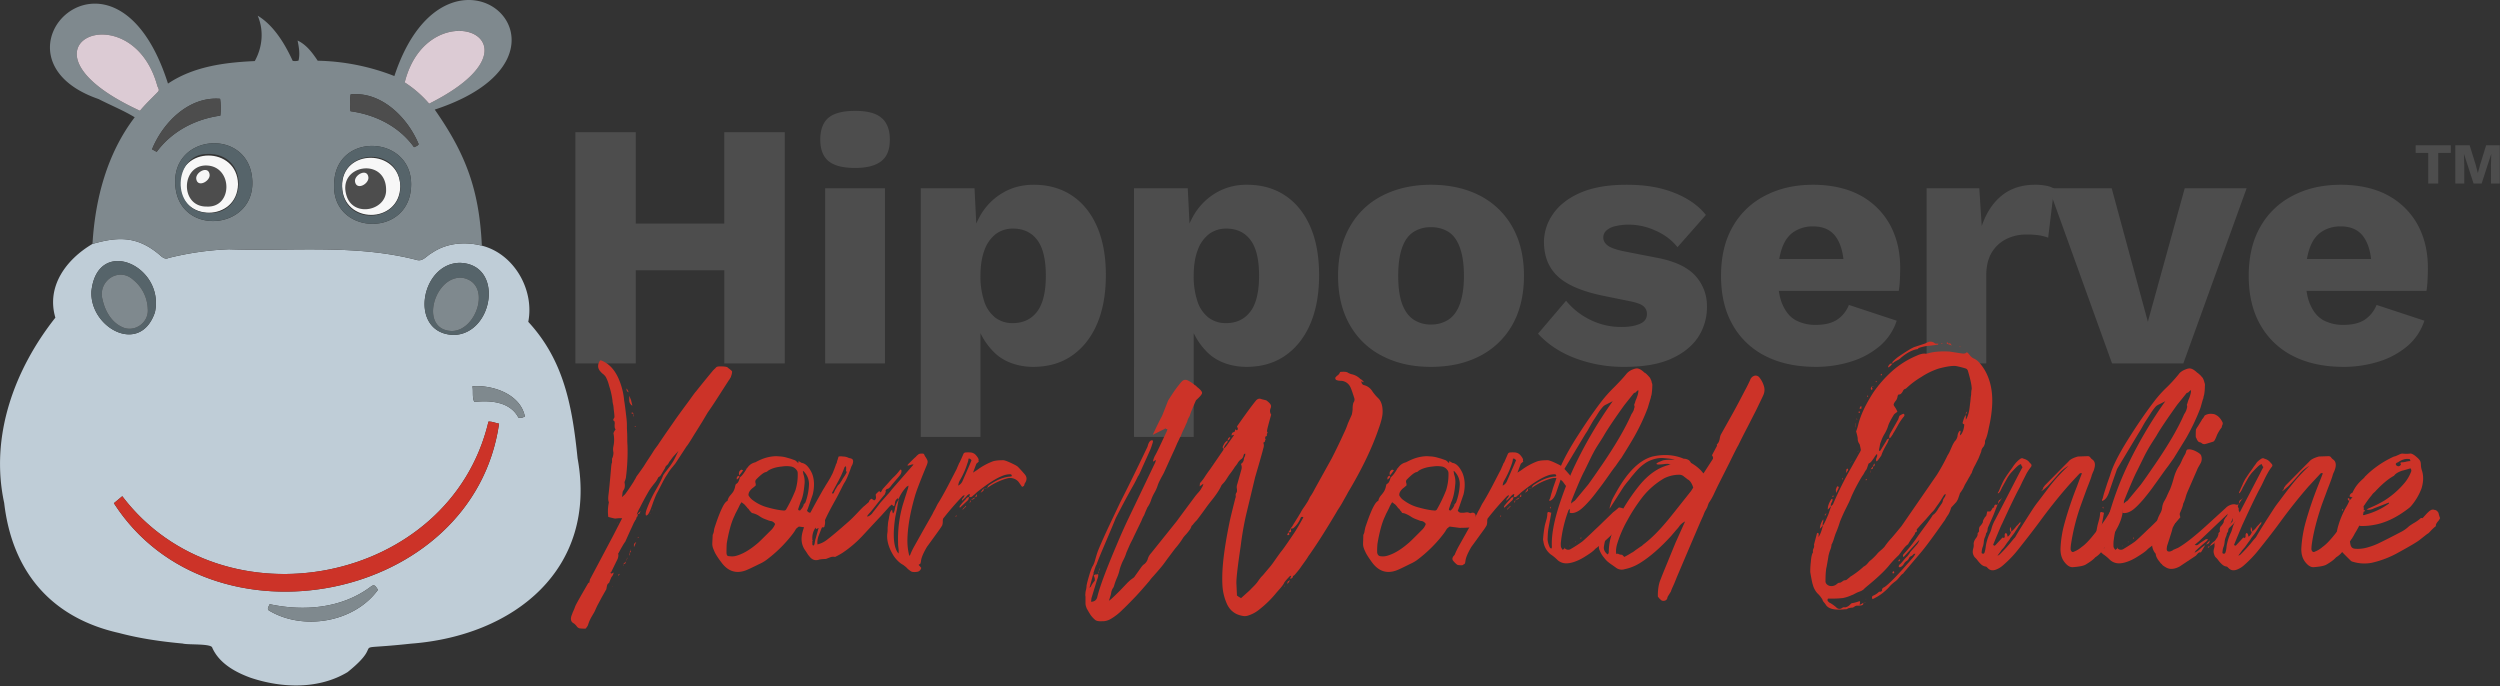
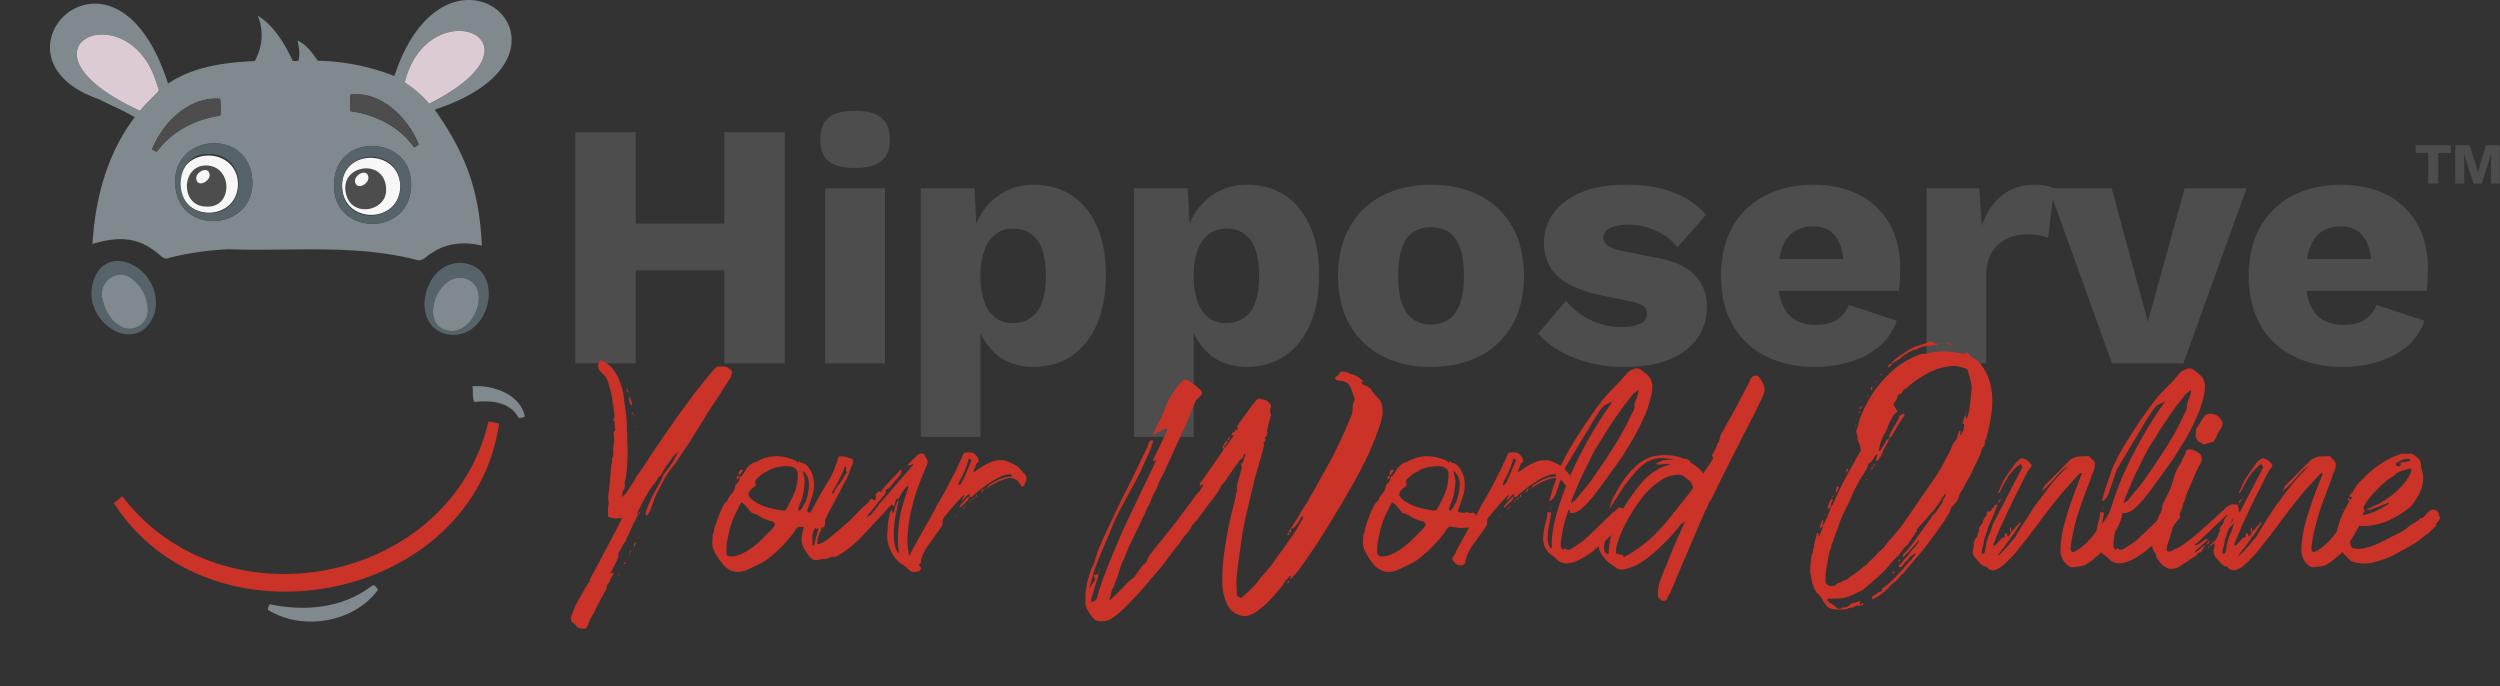
<svg viewBox="0 0 2149 590">
  <rect x="0" y="0" width="2149" height="590" fill="#333333" stroke="none" />
  <g style="fill:#000;fill-opacity:1;stroke:none;stroke-width:1;stroke-opacity:1;fill-rule:nonzero">
    <g style="fill:#f7f7f7">
      <path d="M344.1 160.5c-.6 32.8-49.4 32.8-50 0s49.4-32.8 50 0zm-139.5-1.9c-.6 32.8-49.5 32.8-50 0s49.4-32.9 50 0z" transform="scale(1 .998)" />
    </g>
    <g style="fill:#bfcdd7">
-       <path d="M414.2 211.6c27.7 7 45.3 38 39.9 65.6 31.1 33.7 37.9 73.8 42.4 117.6 17.3 95.3-54.5 152.9-143.3 159.6-59.7 6.5-18.7-4.2-54.4 24.5-24.9 15-56.4 13.9-83.3 4.9-13.2-4.8-27-12.4-33-25.8-.4-3.9-21.1-2.4-25.4-3.7-18.5-1.7-36.8-4.3-54.8-9.1-58.4-13.1-91.9-53-98.7-112-12.5-57.9 9.2-115.5 44-159.6-8-27.1 9.6-50.4 31.9-63.5 23.7-6.9 40.1-6.3 59.3 10.8 1.9 1.4 3.7 2.5 6.1 1.3a252.8 252.8 0 0 1 52-7.5c54 1.9 108.8-4.6 161.7 9.3 5 1.3 8.5-4 12.6-6.1 12.6-8.7 28.5-10 43-6.3zM97.9 433.4c82.9 129.5 309 85.5 331.1-68.5-3.3-.6-5.9-1.9-9.1-1.8-33.1 140.4-228.6 178.2-314.8 64.3zM78.6 250.7c-1.8 31.5 42 55.8 54.6 18.2 8.5-40.2-49.3-65.9-54.6-18.2zm316.6-24.3c-34.1.5-44.1 61.1-5.1 62.1 34.2-.8 43.6-61.1 5.1-62.1zM324.9 508c-2.1-2.9-2.8-5.4-6.4-2.5-25 18.7-57.5 21.2-86.7 14.9-.5 1.6-2.5 3.9-.8 5.3 29.4 17.9 73.6 10.4 93.9-17.7zm120.8-148.2c2.6.2 2.6.2 5.5-1-3.8-19.3-27.6-27.4-45.1-26.1.9 4.5-.4 9.2 1.6 13.5 13.9-1.6 30.9-.2 38 13.6z" transform="scale(1 .998)" />
-     </g>
+       </g>
    <g style="fill:#7f898e">
      <path d="M79.5 210.1c2.3-38.8 12.5-77.8 36.3-109.1-9.9-6-20.8-10.4-31.1-15.7C-19.5 49.2 98.6-72.2 144.4 72 166.5 57.2 193 53.8 219 52.6c6.6-11.9 8-26.3 2.5-39.1 13.9 8.4 23.4 24.3 30.1 38.9a10.7 10.7 0 0 0 5-.2c1.4-5.7.4-11.3-.8-17.3 7.6 3.6 12.7 10.5 17.3 17.4A190.1 190.1 0 0 1 339 65.5c46.1-140.1 180.6-19.1 34.7 28.9 27 38.6 38.3 69.6 40.5 117.2-14.5-3.7-30.4-2.4-43 6.3-4.1 2.1-7.6 7.4-12.6 6.1-52.9-13.9-107.7-7.4-161.7-9.3a252.8 252.8 0 0 0-52 7.5c-2.4 1.2-4.2.1-6.1-1.3-19.2-17.1-35.6-17.7-59.3-10.8zm40.8-114.7c4.4-5.3 9.2-9.9 14-14.8 2.8-2.8 2.7-2.7 1-6.4C112.8-9.1.6 40.3 120.3 95.4zm248.6-6.1c109.2-54.9-.8-99.4-21-18.3a95.9 95.9 0 0 1 21 18.3zm-81.7 69.4c-2 42.7 61.7 46.5 66 4.5 4.8-47-65.5-51.3-66-4.5zm-136.6-.5c1.8 47 72 40.5 66-6.1-5.3-41.7-68-36.5-66 6.1zm150.7-62.4c21.5 3 41.8 13.1 54.6 31 1.5-.7 3.1-1.1 4-2.6-9.5-23-32.1-45.6-58.5-42.9a54.3 54.3 0 0 0-.1 14.5zm-166.6 35c13-17.7 33.1-28.2 54.7-31.2a53.9 53.9 0 0 0-.2-14.5c-26.7-2.2-49.1 20.3-58.5 43.5z" transform="scale(1 .998)" />
    </g>
    <g style="fill:#cc3328">
      <path d="m97.9 433.4 7.2-6c86.2 113.9 281.7 76.1 314.8-64.3 3.2-.1 5.8 1.2 9.1 1.8-22.2 154-248.2 198-331.1 68.5z" transform="scale(1 .998)" />
    </g>
    <g style="fill:#56646a">
      <path d="M78.6 250.7c5.3-47.8 63.1-22 54.6 18.2-12.6 37.6-56.4 13.3-54.6-18.2zm48.4 15.4a33.6 33.6 0 0 0-12.4-25c-12.6-11.7-30.9 1.2-26.4 17.2 2.1 9.4 7.4 18.9 16.4 23.2 10.7 5.5 23.5-3.5 22.4-15.4zm268.2-39.7c38.5 1 29 61.3-5.1 62.1-39-1-29-61.6 5.1-62.1zm-7.1 58.7c21.5.3 35-40.6 10-45.7-24.3-3.5-38.6 44.5-10 45.7z" transform="scale(1 .998)" />
    </g>
    <g style="fill:#7f898e">
      <path d="M324.9 508c-20.3 28.1-64.5 35.6-93.9 17.7-1.8-1.4.3-3.7.8-5.3 29.2 6.3 61.7 3.8 86.7-14.9 3.5-2.9 4.4-.5 6.4 2.5zm120.8-148.2c-7.1-13.8-24.1-15.2-38-13.6-2-4.3-.7-9-1.6-13.5 17.5-1.3 41.3 6.8 45.1 26.1-2.9 1.2-2.9 1.2-5.5 1z" transform="scale(1 .998)" />
    </g>
    <g style="fill:#dccbd4">
      <path d="M120.3 95.4C.6 40.3 112.8-9.1 135.3 74.2c1.7 3.7 1.8 3.6-1 6.4-4.8 4.9-9.6 9.5-14 14.8zm248.6-6.1a95.9 95.9 0 0 0-21-18.3c20.2-81.1 130.2-36.5 21 18.3z" transform="scale(1 .998)" />
    </g>
    <g style="fill:#56646a">
      <path d="M287.2 158.7c.5-46.8 70.8-42.5 66 4.5-4.3 42-68 38.2-66-4.5zm6.8 2.4c.9 36.7 57.2 30.6 49.5-6.6-6.1-29.4-51.4-23.9-49.5 6.6zm-143.4-2.9c-2-42.6 60.7-47.8 66-6.1 6 46.6-64.2 53-66 6.1zm27.2-25.6c-28.4.3-31.7 48.9.4 50.9 35 2.6 37-52.5-.4-50.9z" transform="scale(1 .998)" />
    </g>
    <g style="fill:#4d4d4d">
      <path d="M301.3 95.8a54.3 54.3 0 0 1 .1-14.5c26.4-2.7 49 19.9 58.5 42.9-.9 1.5-2.5 1.9-4 2.6-12.8-17.9-33.1-28-54.6-31zm-166.6 35-4-2.2c9.4-23.2 31.8-45.7 58.5-43.5a53.9 53.9 0 0 1 .2 14.5c-21.6 3-41.7 13.5-54.7 31.2z" transform="scale(1 .998)" />
    </g>
    <g style="fill:#7f898e">
      <path d="M127 266.1c1.1 11.9-11.7 20.9-22.4 15.4-9-4.3-14.3-13.8-16.4-23.3-4.5-15.9 13.8-28.8 26.4-17.1a33.6 33.6 0 0 1 12.4 25zm261.1 19c-28.6-1.2-14.3-49.2 10-45.7 25 5.1 11.5 46-10 45.7z" transform="scale(1 .998)" />
    </g>
    <g style="fill:#4d4d4d">
      <path d="M331.9 163.9c.2 17.5-27.1 23.5-33.6 6-10.1-27.9 33.8-35.3 33.6-6zm-15.2-10.7c-.7-8.7-12.5-2.5-11.5 3.5 1.4 7.6 11.6 2.1 11.5-3.5zm-138.9 24.9c-23.5.4-22.2-36.4.1-35.4s22.3 36.5-.1 35.4zm2.4-27.4c-.8-8.3-12.1-2.5-11.5 3.4 1 8.1 12 2.2 11.5-3.4zM546.5 114v199.3h-51.9V114zm103.9 78.8V233H520v-40.2zm24.2-78.8v199.3h-52V114zm60.4 30.8c-10.5 0-18.1-2-22.8-5.9s-7.1-10.1-7.1-18.5 2.4-15 7.1-18.9 12.3-5.9 22.8-5.9 17.8 1.9 22.6 5.9 7.3 10.2 7.3 18.9-2.4 14.6-7.3 18.5-12.3 5.9-22.6 5.9zm25.7 17.5v151h-51.4v-151zm30.8 214.4V162.3h46.2l2.7 54.7-6.1-6.4a68 68 0 0 1 9.4-26.5 53.1 53.1 0 0 1 18.7-18.1c7.7-4.5 16.4-6.7 26.3-6.7 12.5 0 23.4 3.1 32.6 9.2s16.5 15 21.6 26.6 7.7 25.6 7.7 42.1-2.6 30.7-7.8 42.6-12.6 20.9-21.9 27.2-20.3 9.3-32.8 9.3-24.8-4-33.2-12.2-14.1-18.5-16.9-30.9l4.8-7.3v110.8zm79.1-98.1c8.8 0 15.8-3.3 20.8-9.8s7.6-16.9 7.6-31-2.5-24.4-7.4-30.9-11.9-9.8-20.7-9.8a24.1 24.1 0 0 0-14.8 4.6 30.1 30.1 0 0 0-9.8 13.8c-2.3 6-3.5 13.5-3.5 22.3a67.5 67.5 0 0 0 3.2 21.9 29.2 29.2 0 0 0 9.5 14.1 24.1 24.1 0 0 0 15.1 4.8zm104.2 98.1V162.3h46.2l2.7 54.7-6-6.4a66.4 66.4 0 0 1 9.3-26.5 53.9 53.9 0 0 1 18.7-18.1 51.2 51.2 0 0 1 26.3-6.7c12.5 0 23.4 3.1 32.6 9.2s16.5 15 21.6 26.6 7.7 25.6 7.7 42.1-2.6 30.7-7.8 42.6-12.6 20.9-21.9 27.2-20.3 9.3-32.8 9.3-24.8-4-33.2-12.2-14.1-18.5-16.9-30.9l4.8-7.3v110.8zm79.1-98.1c8.9 0 15.8-3.3 20.8-9.8s7.6-16.9 7.6-31-2.5-24.4-7.4-30.9-11.8-9.8-20.7-9.8a24.3 24.3 0 0 0-14.8 4.6 30.1 30.1 0 0 0-9.8 13.8c-2.3 6-3.5 13.5-3.5 22.3a67.5 67.5 0 0 0 3.2 21.9 29.2 29.2 0 0 0 9.5 14.1 24.3 24.3 0 0 0 15.1 4.8zM1230 159.3c15.9 0 29.8 3.1 41.8 9.2a67.4 67.4 0 0 1 28.1 26.9c6.7 11.8 10.1 25.9 10.1 42.4s-3.4 30.7-10.1 42.5a67.2 67.2 0 0 1-28.1 26.8c-12 6.2-25.9 9.2-41.8 9.2s-29.3-3-41.4-9.2a66.3 66.3 0 0 1-28.2-26.8c-6.8-11.8-10.2-26-10.2-42.5s3.4-30.6 10.2-42.4a66.5 66.5 0 0 1 28.2-26.9c12.1-6.1 25.9-9.2 41.4-9.2zm0 36.6a26.5 26.5 0 0 0-15.1 4.2c-4.3 2.8-7.5 7.3-9.7 13.6s-3.3 14.3-3.3 24.1 1.1 17.9 3.3 24 5.4 10.7 9.7 13.6a25.9 25.9 0 0 0 15.1 4.4 26.8 26.8 0 0 0 15.4-4.4c4.2-2.9 7.4-7.4 9.6-13.6s3.4-14.1 3.4-24-1.2-17.9-3.4-24.1-5.4-10.8-9.6-13.6a27.5 27.5 0 0 0-15.4-4.2zm166.4 120.4a116.7 116.7 0 0 1-42.2-7.4c-13-4.9-23.7-12-32.1-21.2l24.1-28.4a61.4 61.4 0 0 0 20.1 16.1 59.3 59.3 0 0 0 28 6.5c6.2 0 11.3-.9 15.4-2.7s6-4.6 6-8.5a8.3 8.3 0 0 0-3-6.7c-2-1.8-6.1-3.2-12.1-4.4l-21.1-4.3c-19-3.8-32.4-9.5-40.4-17s-11.9-17.5-11.9-29.8a41.9 41.9 0 0 1 7.6-23.7c5-7.5 12.7-13.7 23.2-18.4s23.9-7.1 40.2-7.1 28.8 2.2 40.4 6.7 21 10.8 27.8 19.3l-24.4 27.8a48.9 48.9 0 0 0-18.8-14.2 54.5 54.5 0 0 0-22.9-5.2 47.1 47.1 0 0 0-12.2 1.4 16 16 0 0 0-7.4 3.8 7.9 7.9 0 0 0-2.5 6c0 2.6 1.3 4.9 3.8 6.8s7.2 3.6 14.1 5l27.4 5.4c15.5 2.8 26.7 8 33.6 15.4a38.6 38.6 0 0 1 10.2 26.9 47.2 47.2 0 0 1-7.8 26.6c-5.3 7.8-13.1 14-23.6 18.6s-23.6 6.7-39.5 6.7zm164.6 0c-16.8 0-31.2-3.1-43.4-9.3a66.6 66.6 0 0 1-28.2-26.9c-6.7-11.7-10-25.8-10-42.3s3.3-30.6 10-42.3a66.8 66.8 0 0 1 27.9-26.8c12-6.3 25.7-9.4 41.2-9.4s29.5 3.1 40.7 9.2a63.6 63.6 0 0 1 25.5 25.4c5.8 10.8 8.7 23.1 8.7 37 0 3.6-.1 7.2-.3 10.9a84.9 84.9 0 0 1-.9 9h-119.6v-27.5h97l-24.5 9.4c0-12.1-2.2-21.3-6.5-27.8s-11-9.7-20.1-9.7a29 29 0 0 0-16.4 4.6c-4.6 3-8 7.7-10.3 14.2s-3.5 14.7-3.5 24.7 1.3 17.9 4 24 6.3 10.6 11.1 13.3a35.8 35.8 0 0 0 17.6 4.1c7.6 0 13.7-1.5 18.2-4.5a26.7 26.7 0 0 0 10.1-12.7l41.1 13.6a48.5 48.5 0 0 1-14.6 21.9 70.6 70.6 0 0 1-24.8 13.4 100 100 0 0 1-30 4.5zm95.1-3v-151h45.3l2.1 32.6c3.8-11.2 9.5-20 17.1-26.2s17.1-9.4 28.8-9.4a46.1 46.1 0 0 1 9.8.9 21.1 21.1 0 0 1 6.5 2.4l-5.1 42.3a44.6 44.6 0 0 0-7.7-2 74.7 74.7 0 0 0-11.4-.7 37.8 37.8 0 0 0-16.9 3.9 30.3 30.3 0 0 0-12.5 11.6c-3.1 5.2-4.7 11.7-4.7 19.5v76.1z" transform="scale(1 .997)" />
      <path d="M1878 162.3h53.2l-54.4 151h-61.3l-54.3-151h54l31.1 115.1zm136.5 154c-16.7 0-31.1-3.1-43.3-9.3a66.6 66.6 0 0 1-28.2-26.9c-6.7-11.7-10-25.8-10-42.3s3.3-30.6 10-42.3a66.8 66.8 0 0 1 27.9-26.8c12-6.3 25.7-9.4 41.2-9.4s29.5 3.1 40.7 9.2a63.6 63.6 0 0 1 25.5 25.4c5.8 10.8 8.7 23.1 8.7 37 0 3.6-.1 7.2-.3 10.9a84.9 84.9 0 0 1-.9 9h-119.6v-27.5h97l-24.5 9.4c0-12.1-2.2-21.3-6.5-27.8s-11-9.7-20.1-9.7a29 29 0 0 0-16.4 4.6c-4.6 3-8 7.7-10.3 14.2s-3.5 14.7-3.5 24.7 1.3 17.9 4 24 6.3 10.6 11.1 13.3a35.7 35.7 0 0 0 17.5 4.1q11.5 0 18.3-4.5a27.3 27.3 0 0 0 10.1-12.7l41.1 13.6a48.5 48.5 0 0 1-14.6 21.9 70.6 70.6 0 0 1-24.8 13.4 100.2 100.2 0 0 1-30.1 4.5z" transform="scale(1 .997)" />
    </g>
    <g style="fill:#cc3328">
      <path d="M625.7 317a4.8 4.8 0 0 0 1.1.9l1.1.9.9.8a1.1 1.1 0 0 1 .5 1 11.3 11.3 0 0 1-.7 3.3 1.7 1.7 0 0 1-.2.5 2.3 2.3 0 0 1-.3 1.1h-.2a9.7 9.7 0 0 1-1.5 2.5l-8 12.5c-4.2 6.6-7.5 11.6-10 15.1l-4.8 8.1-5.4 8.7-1.4 2.2c-3.4 5.7-5.5 8.9-6.1 9.6l-.5.6-9.5 14.6-.2.3-2.7 3.3a38.2 38.2 0 0 0-4.1 5.8 59.6 59.6 0 0 0-3.7 6.2l-3.4 6.6c-.9 1.9-1.7 3.3-2.1 4a100.1 100.1 0 0 0-3.7 9.4c-1.8 5.3-3.2 8.3-4.4 9.1s-1.3.2-1.4-1.1a12.9 12.9 0 0 1 .9-3.9 111.3 111.3 0 0 1 7.6-16.3c3.4-5.8 5.6-10.2 6.5-12.9.2-.4.8-1.2 1.7-2.5l3.7-4.8a56.1 56.1 0 0 0 3.6-5.4c1-1.8 2.4-4.7 4.2-8.5-.5.7-2 2.3-4.4 4.9a14.7 14.7 0 0 0-1 1.3l-1.1 1.5-.9 1.2a5.6 5.6 0 0 0-.9 1.4 5.6 5.6 0 0 1-1 1.5 6.5 6.5 0 0 1-1.2 1.1c-.1 0-.4.4-.7 1.1a2.7 2.7 0 0 0-.3.8l-3.8 6.4a6.3 6.3 0 0 1-2 1.6 22.7 22.7 0 0 1-3.8 5.8c-2 2.6-3.3 4.4-4 5.5-1.9 3.2-4.7 8.2-8.2 15.2a28.3 28.3 0 0 0-2.5 5.5h.3c.1-.2.3-.3.5-.5s0 2.1-.5 2.5v.2l-.3-.2-.7 2.2-.6.8-.6 1.1a2.8 2.8 0 0 1-.5.8c-.8 1.9-2.1 4.6-3.8 8.3l-3.7 8.3a32.5 32.5 0 0 0-2 3q-3.6 6.3-3.6 6.6c-.5.6-.7.9-.5 1.1s.3 2.3-.5 4.2l-5.6 11.5-.7.3c.5.6.8.8 1 .8a2 2 0 0 0 .9-.4 2.7 2.7 0 0 1 1-.4 7.5 7.5 0 0 1-1.9 3.9c-1.2 2.7-1.8 4.4-2 4.9l-.9.6v.3h-.3a7.5 7.5 0 0 0-.7 1.9l-.5 2.7-3.2 5.7c-1.3 2.3-2.4 4.5-3.5 6.5s-2 3.9-2.8 5.8-1.3 2.5-2.9 5.3a33.7 33.7 0 0 0-3.2 7.1 5.8 5.8 0 0 1-1.4 2.5c-.3.7-.7 1.1-1.2 1.1h-.5a26.9 26.9 0 0 1-4.6-.3 4.8 4.8 0 0 1-2.2-1.8 13.6 13.6 0 0 0-2.4-2.4c-2.5-1.2-3.1-3.5-2-6.8.3-.8.6-1.4.7-1.8s.5-1.3 1-2.4 1-2.4 1.5-3.8 4.4-8.3 11.4-20.4l.5.5.7-3a3.1 3.1 0 0 1 .5-1.1l12.1-22.9L527 462l7.8-15.2h-3l-3.1.3c-.1 0-2.1-.4-5.8-1.4a36 36 0 0 1 .2-11l.3-1.7c-.7-1.4-.7-3.7-.3-6.8s1.1-9.9 2.2-22.9c.2-2.4.4-3.9.8-4.4v-1.7c0-1.3 0-2 .2-2.2s1.1-2.6 1-5a11.4 11.4 0 0 1 0-5.2 26.9 26.9 0 0 0 0-11.3 12.3 12.3 0 0 1 1.9-3.3 2.9 2.9 0 0 1-.8-1.9 12.2 12.2 0 0 1 0-2.7 7.2 7.2 0 0 0-.2-2.3c-.9-.6-1.3-1.2-.9-1.9l.9-1.7c-.1-2.6-.4-5-.7-7.2 0-.5-.1-1.2-.2-2.2s-.4-1.8-.5-2.6a9.7 9.7 0 0 1-.3-2.3 65.8 65.8 0 0 0-2.9-12.7 32.3 32.3 0 0 0-2.6-7.2 8.1 8.1 0 0 0-1.7-2.2 8.7 8.7 0 0 0-1.4-1.2 7.9 7.9 0 0 1-1.3-1.3c-2.8-2.7-3.2-5.9-1.2-9.3q0-.3.9-.9c7.7 2.8 13.2 9.2 16.8 19.3a58.9 58.9 0 0 1 3.4 15.2c.3 1.8.7 4.5 1.1 7.8l.9 7.6a59.4 59.4 0 0 1 .4 7.8c0 1.4.1 3.2.2 5.2s.1 3.9.1 5.8.1 3.5.2 4.9a177.1 177.1 0 0 1-1.4 27.9 31.1 31.1 0 0 1-1.2 3.6c.6 2.9.4 5.2-.8 6.9s-.6 2.2-1.4 6c2.1-1.8 3.1-2.8 3.1-3 1.8-2.4 4.2-5.9 7.1-10.5a11.4 11.4 0 0 1 1.1-1.9 22.1 22.1 0 0 0 1.1-2.2l2.9-4 3.3-4.7 2.7-4.3 3.5-5.3 3.1-4.9 2.1-2.9a21.1 21.1 0 0 0 1.8-2.6l5.7-8.4 7.9-11.4c.7-1.1 4.8-6.8 12.4-17.1 3.4-4.8 5.3-7.4 5.8-7.8 3.3-4.2 8.2-10.3 14.9-18.4l2.1-2c.5-.9 1.7-1.3 3.7-1.3 3.9 0 6.1.3 6.8 1.1zm-104 188.3-.5-.8zm4.6.5.2-.2v.5h-.2zm4.6-54.8-.2.5v-.8h.2zm.7 45.5c-.3-1 .1-1.5 1.3-1.7a5.9 5.9 0 0 1-.8.8 1.9 1.9 0 0 1-.5.9zm4.4-10.2c-.1 0-.2-.1-.2-.3h.2zm2.2-2.2-.6 1.5a1 1 0 0 1-.6.5 1.2 1.2 0 0 1-1-.1zm-1.9 3.5h-.3v-1.3a3.9 3.9 0 0 1 .3 1.3zm1.9-3.5v-.3a.9.9 0 0 1 .3-.6.9.9 0 0 1-.3.6zm.3-.9.7-2.7a4.4 4.4 0 0 1-.7 2.7zm.2-148.3c.3.5.9 1.6 1.7 3.3a2.6 2.6 0 0 1-1.7-3.3zm4.9 14.9a4.4 4.4 0 0 1-1.6-1.4 6.1 6.1 0 0 1-.9-1.8 10.4 10.4 0 0 1-.2-1.5v-3.9l1.6 3.9c0 .2.4 1.7 1.1 4.7zm-2 129.3a2.5 2.5 0 0 1-.5-2.5 11.5 11.5 0 0 1 .5 2.5zm.7-5v.3a.5.5 0 0 0-.4-.3 2.4 2.4 0 0 0 .2 1c.2.5.2.8 0 1a2.2 2.2 0 0 1-1 .2c.2 0 .4-.7.8-2.2l.4-.2zm-1.2 2.5zm2.2-121 .5.2c.2 0 .4.3.7.9a13.6 13.6 0 0 0 .5 2.2h-.5a11.8 11.8 0 0 0-.2-2.2h-.7l-.8-.3c.2-.6.3-.8.5-.8zm1.7 116c-.3-2.2.3-3.5 1.7-4.1a11.2 11.2 0 0 1-.5 1.3 7.7 7.7 0 0 1-.6 1.5 8.1 8.1 0 0 1-.6 1.3zm1.5-103.6h-.8v-.6c.4-.2.5-.2.5-.1a2.6 2.6 0 0 0 .3.7zm.7 96.5a21.2 21.2 0 0 0-.2 3h-.3l.3-.3a16.6 16.6 0 0 1 .2-2.7zm0-.3a4 4 0 0 0 1.7-1.4c0 .2 0 .3.1.3s.1.1.1.3zm0 0zm3.6-23.7-.6 1.2a2.2 2.2 0 0 1-.7 1.3c-.2.2-.7.2-1.3 0zm8.6 2.5-.3-.6h.3zm1.7-3.6c.1 0 .2 0 .2.1l-.2.4-.3-.2zM709 446c0 .4.1 1.5.2 3.3a10.8 10.8 0 0 1-.2 3.3 2 2 0 0 0-.2.9 1.3 1.3 0 0 1-1.9 1.1c-3.5.3-7.3.5-11.7.5l-8.5-1.1-1.6 1.2a4.7 4.7 0 0 0-1.2 1.4c-.3.5-.6 1.1-1.1 1.8l-1.2 1.7a116.5 116.5 0 0 1-23.1 22.9 32.5 32.5 0 0 1-5.8 3.3c-6.2 3.1-10.1 4.9-11.7 5.5-8.4 3.1-15.5.7-21.1-7.2a69.1 69.1 0 0 1-4.2-6.1 23.8 23.8 0 0 1-1.7-3.3q-.9-2.1-1.2-3a11 11 0 0 1-.5-3.9q0-.4.3-6.3v-.8a10.3 10.3 0 0 0 1.1-3.5 12.2 12.2 0 0 1 .6-2.9c2.9-9 5.5-15.4 7.7-19.3 1.3-2.2 2.5-3.4 3.4-3.6v-.2a10.2 10.2 0 0 1 2.1-4.3 40.3 40.3 0 0 0 2.6-3.2 13.9 13.9 0 0 0 1.9-5.2c.3-1.1.6-1.7.7-1.7a4.2 4.2 0 0 0 1.6-1.3 9 9 0 0 0 1.1-2.4l.7-2.1c1.7-1.2 3.6-3.8 5.9-7.7h-.3a.3.3 0 0 1 .3-.3v.3a.9.9 0 0 0 .5-.8h.2a10.7 10.7 0 0 1 6.6-4.4 51.3 51.3 0 0 1 5.8-2.8 35.5 35.5 0 0 1 12.1-2.5l4.3.3a30.8 30.8 0 0 1 3.9.7l4.2 1.2 3.9 1.4a16.6 16.6 0 0 1 2.7 2.5l.2-1.9 2.7 1.6c3.1.4 5.8 3 8.3 7.8s3.1 12 1.2 19.5l-3.7 10.8a19.5 19.5 0 0 1-1.2 3 3.3 3.3 0 0 0 3.2 1.9h1.8l2.1-.3a4.8 4.8 0 0 1 1.7 0 7.3 7.3 0 0 1 1.9.7 7 7 0 0 1 2.5-.5c1.7.4 2.5 1.8 2.1 4zm-45.6 10.5a14.9 14.9 0 0 0 2.9-4.7 5.6 5.6 0 0 0-3.2-2.5 10.7 10.7 0 0 1-2.3-.5l-2.3-.9a21.5 21.5 0 0 1-5.7-2.9 17.6 17.6 0 0 0-6-2.6c-.3 0-.9-.4-1.7-1.4a3.3 3.3 0 0 0-.6-.6l-.6-.9-.5-.7a5.1 5.1 0 0 1-1.4-1.5l-1.4-1.6a6.7 6.7 0 0 0-1.5-1.4l-1.7-1.3a23.8 23.8 0 0 0-2.2 3.9c-.5 1.1-1.6 3.2-3.2 6.3-.3.8-.8 1.9-1.5 3.4-2.2 5.1-4.2 12.5-5.8 22-.1 1.5-.2 4-.2 7.5s1.2 3.4 3.1 3.5a13.9 13.9 0 0 0 4.6-.2c5.9-1.5 12.1-5.1 18.8-10.8.8-.5 4.9-4.6 12.4-12.1zm-27.7-45.2a21.9 21.9 0 0 1-2.2 2.2 2.4 2.4 0 0 1 .5-2.8l1.2-.5zm3.1-5.8a50.7 50.7 0 0 1-3.4 4.4c-.6-2.4 0-4.1 2-5zm-3.6 4.7v-.3h.2zm6-6.7a.9.9 0 0 0-.7.3l.3-.3zm42.6 19.1a45.2 45.2 0 0 0 1.9-14.9 4 4 0 0 0-1-2.5 7.4 7.4 0 0 0-4.8-3 24.2 24.2 0 0 0-7.6 0c-5.3.5-9.4 1.8-12.3 3.8a3.3 3.3 0 0 1-2 1.1c-1.6.4-4.2 2.4-7.8 6.1a2.9 2.9 0 0 0-.7 3.3c0 .2.1.8.2 1.9a16.9 16.9 0 0 1-2.5 2.2 11.4 11.4 0 0 0-2.9 3.1 5.8 5.8 0 0 0-.9 3.3 12.9 12.9 0 0 0 3.9 4.4 36.5 36.5 0 0 0 13.4 6.3 81.3 81.3 0 0 0 10.2 2.2l2.9.3a2.2 2.2 0 0 0 2.2-1.4 126.7 126.7 0 0 0 7.8-16.2zm7 12.4 1.5-1.7a50.2 50.2 0 0 0 3.1-15.1 15.4 15.4 0 0 0-4.1-11.3q0-.3-1.2-.9l.5 2.8a19.7 19.7 0 0 1 .9 9.1c-.6 6.8-1.7 11.8-3.4 15.1-.4 1.3-1 3-1.7 5s0 1.9 1.3 2.2l.9-1.1 1-1.2.7-1.3a3.3 3.3 0 0 0 .5-1.6zm-.5 0a5.2 5.2 0 0 1-.2-1.1 4.5 4.5 0 0 0 .2.8z" transform="scale(1 .997)" />
      <path d="M796.8 396.1a3.9 3.9 0 0 1 .4 3.3 15.9 15.9 0 0 1-.9 2.5c-5.7 13.8-9 22.6-10 26.5-4 13.9-6.2 26.6-6.3 38a52.3 52.3 0 0 0 1.4 11.9c.9 2.9 2.2 4.9 4.2 6a53.8 53.8 0 0 1 4.4 3.1l1.9 2.2a4.3 4.3 0 0 1-2.9 3.3c-2.8.5-4.7.4-5.9-.3a31.5 31.5 0 0 1-2.9-2.2 10.4 10.4 0 0 0-1.5-1.5l-2.1-1.7-2-1.2a26.8 26.8 0 0 1-6.5-6.9c-4.2-6.8-6-13.1-5.4-19a18.7 18.7 0 0 0 .3-3.8 18.5 18.5 0 0 1 .2-3.1 24.8 24.8 0 0 1 .3-3.3c.1-.6.3-1.5.6-2.9a26.7 26.7 0 0 1 .6-3.2 6.4 6.4 0 0 1 2.2-4.4 5.3 5.3 0 0 0 .2 1.6 9.1 9.1 0 0 0 .5 1.7c.8-.7 1.4-2.2 1.7-4.4a21.3 21.3 0 0 1 2.9-7.2 2.8 2.8 0 0 0-.1-.8 3.2 3.2 0 0 1-.1-.8 5 5 0 0 0-2.7 4.1 6.1 6.1 0 0 1-.5 2.2c0 .4-.2.6-.5.6a1.2 1.2 0 0 1-.9-.6l-.8-.8-1.9 1.6-6.8 7.6-7.1 7.6-9.7 10.5a98 98 0 0 1-16.8 14.3 61.3 61.3 0 0 1-6.5 3.6 7 7 0 0 0-4.4.4l-3.4 1.3-3.4.2-2.2.3c-3.4 1.3-6.3.4-8.7-2.8a12.4 12.4 0 0 1-1.7-2.3l-1.5-2.3c-3.4-4.5-4.3-9.8-2.7-16a70.7 70.7 0 0 1 4.9-13c1.8-3.9 5.5-10.8 11.2-20.9l1.4-2.5 2-3.3c.6-1.1 1.4-2.3 2.2-3.6l2.2-3.7 1.8-3.5a22 22 0 0 0 1.1-2.7 13.8 13.8 0 0 0 .9-2.3c.4-.9.6-1.7.9-2.4a3.6 3.6 0 0 1 .5-1.3c.1-.1.1-.2.2-.4a3.4 3.4 0 0 0 .3-.8 9.5 9.5 0 0 1 .4-1.7 14.2 14.2 0 0 0 .7-2.2l.4-1.1a10.9 10.9 0 0 1 3.7 0h.5a12 12 0 0 1 3.6.8 6.1 6.1 0 0 0 2.1.7 5.8 5.8 0 0 1 1.8.7 2.9 2.9 0 0 1 .7 2.5 8.2 8.2 0 0 1-.9 2.9 8.9 8.9 0 0 0-1 2.3c-2.3 6.5-4.1 10.6-5.4 12.5s-4.2 8.5-8 15.3-6.4 11.8-8 15.3-4 9.3-6.3 15.4a15.5 15.5 0 0 0-1 7.4 21.5 21.5 0 0 0 7.5-3.5c4.3-3.2 10.8-8.7 19.7-16.6 1.8-1.6 4.3-4.1 7.4-7.4s5-5.2 5.5-5.5l4.1-3.6a3.6 3.6 0 0 1 2.5-2.8 2.7 2.7 0 0 0 1.1.8 2.4 2.4 0 0 0 1.1.6 2.6 2.6 0 0 0 1.4-2.1 9.9 9.9 0 0 0-.1-1.5 11 11 0 0 1-.1-1.6l1.2-1.3 1.7-1.5 1.4 1.1.5-.8 1.2-2.1 4.9-5.4 1.3-1.5 2.4-2.6a44.2 44.2 0 0 0 6-6.6c.7-.9 1.2-.9 1.5.3a5.4 5.4 0 0 1-1 3.5c-.5.8-2.7 3.3-6.5 7.8a18.3 18.3 0 0 0-1.3 1.6 9.4 9.4 0 0 1-2.4 2.5 1.7 1.7 0 0 1-1 .3c-.3 0-.8.4-1.4 1.3a.9.9 0 0 1-.3.6.5.5 0 0 1 .5.3l-.9 2.5c-2 2.3-5.2 6.3-9.5 11.8l-1.7 2.1c-.7.8-1.3 1.6-2 2.3l-1.7 2-.2 1.1a8.8 8.8 0 0 0 4.6-3.4c.6-.9 1.5-1.9 2.4-3.1l2.7-3.5q1.2-1.7 2.4-3l5-5.7a42.7 42.7 0 0 0 4-4.8l18.7-21.5h-.2c-.5-.2-1.3 0-2.6.4s-1.9.6-2.3.4.2-.7 1.5-2.2a1.8 1.8 0 0 0 .8-.7l3.1-3.1 1.7-1.5a9.7 9.7 0 0 1 1.9-1.8c.7-.8 2-1 4.2-.9a1 1 0 0 1 .8.5 2.3 2.3 0 0 1 .6 1.1 3.6 3.6 0 0 0 .5.9 12.8 12.8 0 0 1 1.5 2.5zm-95.5 67.8c.1-.5.9-3.5 2.4-8.8l-1.3.7-1.1.4v.3a9.4 9.4 0 0 1 .2-2.2 15.4 15.4 0 0 0-3.2 10.5l-.2.2c.6.6.6 1.2 0 2h.2v2.4c.2.6.4.9.8.9s.8-.3.9-.9a8.5 8.5 0 0 0 .4-1.7 15.5 15.5 0 0 1 .4-2.1 5.8 5.8 0 0 1 .5-1.7zm4.3-19.3a24.2 24.2 0 0 0-3.9 9.4l1.3-1.1c2.2-2.4 3.4-4.4 3.6-6.1s-.3-2.2-1-2.2zm15.6-30.9-6.1 11.4c.7.7 1.2.6 1.7-.3l.6-1.4.7-1.4a12.5 12.5 0 0 0 .8-1.2 10 10 0 0 1 .8-1.4l.8-1.2a6.9 6.9 0 0 0 1.7-1.7 15.7 15.7 0 0 1 1.2-1.9l1.2-2.1 1.2-1.8a23.9 23.9 0 0 0 2.4-4.4.8.8 0 0 1-.7.3c-.3.2-.4-.3-.2-1.4s0-3.3-.3-3.3a3.1 3.1 0 0 1-1 .8 78.3 78.3 0 0 1-4.8 11zm59.3 7.5.5-2.5-1.5.8a34.2 34.2 0 0 0-7.3 11.3h.3c-.9 4.5-1.3 6.8-1.3 7.2s-.4 2-.9 4.3-.8 4.1-1 5.4c-1.5 11.2-1.3 19.4.5 24.8.8 2.4 1.7 3.9 2.7 4.7v-2.8c0-.4-.1-1.3-.3-2.8s-.2-2.6-.2-3.5a105.8 105.8 0 0 1 4.3-33.7l1.3-4.1c.4-1.5 1-3.1 1.5-4.8s1-3.2 1.4-4.3z" transform="scale(1 .997)" />
      <path d="M881 409.1c1.8 2.2 1.9 4.6.1 7.4a2.3 2.3 0 0 0-.5 1.2 3.4 3.4 0 0 1-.5 1.3l-1.5.8-3.1-4.4a9.5 9.5 0 0 0-9.5-3 53.3 53.3 0 0 0-17.2 8.2l-.3.9a5.4 5.4 0 0 1 1.5-3.1c6-4.2 11.7-6.7 17.2-7.4h.6l.8-.2h.6l.5-.3c.1-1.1-.4-1.6-1.5-1.6a17 17 0 0 0-5.8 1.1c-6 2.2-13.6 7.1-22.9 14.6l-1.1 1.1-1.3 1.1a6.5 6.5 0 0 0-1.2 1.1 2.9 2.9 0 0 1-2.7.6c.2-.8.3-1.6.5-2.5a2 2 0 0 0-1.3.4 4.5 4.5 0 0 0-1.3 1.1l-.8 1-3.4 3.3a2.6 2.6 0 0 1 1-2.5 4.1 4.1 0 0 0 1.2-2.5l-1.5.8a248.4 248.4 0 0 0-16.3 18.8q-.9.8-.9 3a9.8 9.8 0 0 1-.5 3.6c-.4.7-1.6 2.6-3.7 5.5l-6.2 8.6-3.2 4.4c-3.1 5.3-4.8 9.3-5.1 12.1s-.9 2.7-1.5 3a2.2 2.2 0 0 0-.7.6 6.7 6.7 0 0 1-2.6.1 6.7 6.7 0 0 1-2.3-.4 19.4 19.4 0 0 1-3.6-3.6 2.5 2.5 0 0 1-.4-2.2 4.5 4.5 0 0 1 1.1-1.9l.7-.8a56.2 56.2 0 0 1 3.4-7.2l8.5-15.2 7.3-12.9a32.9 32.9 0 0 1 2.1-4l2.3-4.6c2.3-3.5 5.2-8.7 8.9-15.7l6.4-12.4 1-1.9.8-2c.3-.5.5-1.2.9-2a5.9 5.9 0 0 1 .9-1.8c1.3-2.8 2.4-5.2 3.2-7.2a2.2 2.2 0 0 1 1.9-1.4 29.6 29.6 0 0 1 4.4 0 6.9 6.9 0 0 1 4.4 2.2c1.8 2.1 2.6 3.5 2.4 4.5a1.1 1.1 0 0 0 0 .8c.2.2.2.3.1.4l-.4.4-1.6 1.4-2.9 7.7 3.4-2.2a55.2 55.2 0 0 1 13.3-7.4c2.1-.8 5.2-1.1 9.3-1.1.9 0 3.1.7 6.5 2.3s5.5 2.7 6.1 3.4c2.1 2.1 4.1 4.4 6 6.6zm-58.7 35.3v.5c-.4.4-.6.6-.8.6h-.2a.7.7 0 0 0 .2-.6 1.6 1.6 0 0 1 .8-.5zm5.3-30.1 3.7-8.5c1.7-3.8 2.9-6.8 3.8-8.9-.8-1.3-1.7-1.7-2.6-1.4a9.8 9.8 0 0 1-.8 3.6 70.3 70.3 0 0 1-6.5 14.9 10.5 10.5 0 0 0-1.5 4.7 8.2 8.2 0 0 0 3.9-4.4zm-2.4 21.8a51 51 0 0 1 5.1-5.8 2.9 2.9 0 0 1 2.7-1.7 9.7 9.7 0 0 1-.8 2.5l-7 6.6c-.5-.3-.5-.9 0-1.6zm2.2 3 .6-.7a4.6 4.6 0 0 1 .7-.7 1.6 1.6 0 0 0 .7-.7 1.5 1.5 0 0 0 .6-.9l.5.5-2.9 2.8c-.1 0-.2-.1-.2-.3zm5.6-10.7h.2v.2h-.2zm1.4 2.7c.2 1.1-.1 1.9-.7 2.2s.6-1.8.7-2.2zm0 0v-.3zm.3-.3 1.4-.8 2-1.1c-.5 1.3-1.7 1.9-3.4 1.9zm3.6-2.2-.2.3v-.3zm1.7-2.2c-.3 0-.5-.1-.5-.2a3.4 3.4 0 0 1 .1 1.7c0 .3-.5.6-1.3.7a6.3 6.3 0 0 0 .4-.9l.3-.9.5-.6zm5.4-5.2a5.1 5.1 0 0 1 0 1.8 10.3 10.3 0 0 1-2.5 1.8c1-1.5 1.8-2.7 2.5-3.6zm0-.3h.2l-.2.3zm.2 0a5.5 5.5 0 0 1 2.9.6zm339.5-77.2c2.2 2.4 3.4 6.1 3.4 11 .1 3.4-1 8.3-3.4 14.9-5.7 16.8-14.5 35.1-26.5 55.2-.3.7-1.6 3-3.7 6.7a88.6 88.6 0 0 1-5.1 8.4c-.6 1.1-2.3 4-5.1 8.6-6.6 11-12.9 20.9-18.9 29.5a16.7 16.7 0 0 0-1.5 2.2c-.8 1.3-1.6 2.5-2.5 3.7l-3 4.2a48.5 48.5 0 0 1-3 4.1l-2.5 3c-.8.9-1.3 1.3-1.6 1.3h-.3c.2 1.1-.4 1.9-1.7 2.4s-.2-1.3.3-2.4h-.3c-.6 0-.9.1-.9.2a62.1 62.1 0 0 0-4.7 5.3 11.3 11.3 0 0 1-1.9 3.1 38.4 38.4 0 0 1-2.8 3.4c-1 1.2-1.9 2.1-2.5 2.9a90.4 90.4 0 0 1-13.9 13.7 29.1 29.1 0 0 1-10.7 5.8 9.3 9.3 0 0 1-4.7 0 21.6 21.6 0 0 1-4.9-1.6 18.2 18.2 0 0 1-4.4-3.2 19.5 19.5 0 0 1-3.2-4.5 45 45 0 0 1-4.2-15.5q-.9-12.4 1.5-30 1.7-12.4 4.8-27.3c.2-1 1.7-7.4 4.7-19.3a3.3 3.3 0 0 0 .3-2.2 3.6 3.6 0 0 1 .6-2.5 1.6 1.6 0 0 0 .4-.7 3.1 3.1 0 0 0 .1-1v-.9a3.8 3.8 0 0 0-.1-1 4.1 4.1 0 0 1-.1-1.1 7.2 7.2 0 0 1 .5-2.8l3.4-12.1a6.7 6.7 0 0 0-.3-5.2 5.1 5.1 0 0 0 2.5-3.9 5.3 5.3 0 0 1 .7-2.3 4.7 4.7 0 0 0 .5-2.7l-1 .3a13.1 13.1 0 0 0-.5 1.5 5.7 5.7 0 0 1-.6 1.5 4.4 4.4 0 0 1-.8 1.1 11.4 11.4 0 0 0-3.2 3.1 23.3 23.3 0 0 1-2.7 3.8 80.8 80.8 0 0 1-5.1 7.2l-2.5 3.9a20.3 20.3 0 0 1-3.1 3.8l-.9 1.1a40.3 40.3 0 0 1-3.6 6.4 85 85 0 0 1-5.1 6.9c-2 2.5-3.4 4.4-4.2 5.5-4.2 5.9-7 9.6-8.3 11.3a33 33 0 0 0-3.6 4.1c-.7.6-1 .9-1 1.1a10.4 10.4 0 0 1-1.7 3.3 38.9 38.9 0 0 1-2.8 3.5c-1.1 1.2-1.9 2.1-2.5 2.9a70.4 70.4 0 0 1-7.1 9.6l-3 4-3.3 4.4-2.9 4c-1.5 2.1-3.5 4.5-6.1 7.5l-3.5 4a33.1 33.1 0 0 0-3.3 4c-5 5.9-9 10.4-11.9 13.5-4.9 5.1-8.6 8.9-11.2 11.3a48.1 48.1 0 0 1-10.2 8 13.7 13.7 0 0 1-6.1 1.9h-1.2c-3.2.2-5.3-.3-6.3-1.4a22.1 22.1 0 0 1-3.9-4.4c-.8-1.3-1.9-3.1-3.2-5.5a4.5 4.5 0 0 1-.2-.8 7.8 7.8 0 0 1-.7-3.3v-5.8a6.9 6.9 0 0 1-.1-2.5 14.8 14.8 0 0 1 .6-3.6 17.3 17.3 0 0 0 .4-3c0-.9.7-3.8 2.1-8.6s2.5-7.7 3.3-8.8a19.6 19.6 0 0 0 1.2-2.6c.3-.8.7-2.2 1.2-4a115.64 115.64 0 0 1 1.7-5.5c1.3-3.5 4.3-10.4 9-20.6L963 433q9-17.6 22.8-46.6a9.6 9.6 0 0 0 1-2.7c.9-2.8 2.1-4.1 3.4-4.1s1 1.3.2 3.5a43.9 43.9 0 0 1-2.4 6.4l-3.9 8.7q-1.9 4.2-3.6 8.1c-1.2 2.6-1.8 3.9-2 3.9s-1.5 3.3-4.6 8.8-6.2 11.2-9.2 16.9l-5.4 10.4c-.5 1.1-1.9 4.7-4.7 11.3l-8.2 19.4c-2.6 6.3-3.8 9.6-3.8 9.8a4.7 4.7 0 0 0-.8 1.5l-1 2.9a31.26 31.26 0 0 1-.9 2.8 3.1 3.1 0 0 1 .2 2.2l-.2-1.9c-.2.7-.3 1.3-.5 1.9l-2.9 10.7 1.4-1.3v-.3a26 26 0 0 1 3.2-4.7 7.6 7.6 0 0 0-1-4.4c1.2-.9 2.1-1.2 2.9-.8l.8-.6c.5.9.2 2.7-.8 5.2l-4.8 15.8-.3 3a5.7 5.7 0 0 0 3.6-1.1 5.8 5.8 0 0 0 1.8-3.3c2.2-9 7.8-23.8 16.5-44.4 3.1-7.4 6.3-14.7 9.7-21.9l13.4-28.1 10.2-21.4a7.5 7.5 0 0 1 .7-1.9 3.9 3.9 0 0 0-2.2 1.3c-.4-.2-.5-.7-.2-1.6a32.1 32.1 0 0 1 1.2-3.1c.7-1.1 2.2-4 4.5-8.9l5.2-11.2a13.4 13.4 0 0 0 1.2-3l-.2-.3h-1.5l.8-1.1a22.6 22.6 0 0 1-3.9 2.2l-7.8 3.9c3.7-7.9 6.4-13.4 8-16.3.2-.4 1.9-4.7 5.1-13 .8-1.4 2.1-3.4 3.8-6s3.3-4.8 4.7-6.6 2.5-3.2 3.2-3.9a4.2 4.2 0 0 1 5.3-1.1 27.4 27.4 0 0 1 6.1 4.1 3.2 3.2 0 0 1 1.7 1.4c3.4 2.6 4.9 4.5 4.4 5.8s-1.9 2.9-5.1 5.8c-.7 1.5-2 4.5-3.9 9.1-.3.7-.6 1.6-1 2.7a10.3 10.3 0 0 1-1.3 3.1 10.1 10.1 0 0 0-1.3 3.3l-2.7 6.1a55.3 55.3 0 0 0-2.9 6.6 23.1 23.1 0 0 0-1.5 2.9c-.6 1.3-1.1 2.4-1.5 3.1l-1.4 3.3c-.7 1.5-1.1 2.6-1.5 3.4s-1.4 3-3.4 7.4l-4.6 10.2c-1.1 2.4-1.2 2.5-2.1 4.1s-1.7 3.2-2.4 4.6a25.6 25.6 0 0 0-1.6 4 32.6 32.6 0 0 1-2.8 6.1 34.5 34.5 0 0 0-2.7 6 22.5 22.5 0 0 1-3.2 6.4l-1.5 3.4-1.4 3.5a18.1 18.1 0 0 0-1.4 2.6c-.5 1.2-.8 1.9-.8 2l-6.8 14.1c-.1.6-1.7 3.4-3.1 6.3l-3 6.9a35.8 35.8 0 0 1-2.8 6.8 45.6 45.6 0 0 0-3 7.8 38.5 38.5 0 0 1-2.5 7.6 53.1 53.1 0 0 0-2.4 6.8 5.8 5.8 0 0 1-1 1.9 7.9 7.9 0 0 0-.9 1.9 6.4 6.4 0 0 0-.5 2c-.2.9-.3 1.6-.5 2.2s-.5 1.7-1.5 4.7a21.8 21.8 0 0 0 2.2-1.7 187.63 187.63 0 0 0 10-9.9l2.1-2.2 2.1-2.2 2.2-2 2.6-1.9a4.5 4.5 0 0 0 1.2-1.4l2.9-4.1 2.9-4.1 1.2-1.4a9 9 0 0 0 4.2-5.8 13.1 13.1 0 0 1 2.7-4.4l22.3-27.9c0-.1 5.4-7.4 16-21.7l1.7-2a26 26 0 0 0 2.4-2.9l1.7-2.9a7.2 7.2 0 0 0 .8-2.4l-3.2 2.2.3-2.8a37.9 37.9 0 0 0 4.6-6.1c1.8-2.7 3.2-4.6 4.1-5.8l11.5-16.8v-.8l1.9-1.7c1.5-2 3.7-5.2 6.8-9.6.2 0 .2-.3.2-.8l-.2.2.2-.2-.9.2a2.9 2.9 0 0 0-1 .6 3.9 3.9 0 0 1 .4-2.2c.2-.4 1-.8 2.3-1.4v-.3h.2q0-1.3.3-1.5c.1-.1.5.2 1.2.7h.2a2.6 2.6 0 0 0 .8-1.2 8.4 8.4 0 0 0-.8-2.1c7.3-10.5 12.7-17.9 16.3-22.3 1.3-1.5 2.8-2 4.4-1.4s4.4.9 5.1 1.6l.6.5.7.6.6.6c1.6 1.5 2 3 1.2 4.7a5.7 5.7 0 0 0 .5 5.5c-2.2 7.9-3.5 12.7-3.6 14.3v.3a1 1 0 0 1 0 1.7v.2q-.3.3 0 .9c0 .9-.4 1.3-1.2 1.3l-.5 1.7a1.2 1.2 0 0 1 0 1.9c0 1-.3 1.4-.7 1.4l-.8.6a3.8 3.8 0 0 1 .5 1.9 6.7 6.7 0 0 1-.1 1.6l-.5 1.8c-.2.9-.4 1.4-.4 1.6-.6 2.3-1.7 6.1-3.1 11.1l-3.4 11.7-7.8 32.6a270.9 270.9 0 0 0-4.6 26.7c-2.4 16.2-3.7 26.8-3.7 31.7 0 .6.2 4.3.5 11.1.2 0 .4.1.8.4l.9.7 1 .5a2.2 2.2 0 0 1 .7.6l4.2-3.8c1.9-1.7 3.4-3 4.3-4s2.2-2.2 3.7-3.8 2.6-3.2 3.6-4.7l1-1.2a5.3 5.3 0 0 1 1.2-1.4l1.2-1.3 4.6-5.5a57.7 57.7 0 0 0 3.8-4.8l4-5.7c1.3-1.8 2.4-3.4 3.4-4.6s3.7-5 6.2-8.7l4.8-7.1c.7-1 4.3-6.9 7.7-13.2-1.3-.7-2.2-.4-2.6 1.1a21.3 21.3 0 0 1-5.4 7.7c-.6.8-1.7 1-3.2.9l1.5-1.7 1.7-2.9a33.1 33.1 0 0 0 1.8-2.9l1.9-3c.6-1.1 1.2-2 1.7-2.8a38.1 38.1 0 0 1 2.6-4.4c1.2-1.6 2.2-3.3 3.2-4.8a29.1 29.1 0 0 0 2.4-4.6 49.2 49.2 0 0 0 4.1-6.9l14.6-26.4c3.6-7 7.1-14.3 10.5-21.8a65.1 65.1 0 0 0 3.4-8.3l1.1-2.5 1.2-2.7 1.1-2.5a31.3 31.3 0 0 0 .7-4.4c0-3.1.3-5.3 1-6.4a4.1 4.1 0 0 0 .5-3.3c-1.8-5.7-3-9.1-3.7-10.2a9.4 9.4 0 0 0-8.2-4.9 9.7 9.7 0 0 1-3.4-.6 1.5 1.5 0 0 1-1-1.2 1.2 1.2 0 0 1 .5-1.5l.7-.9a5.8 5.8 0 0 0 2.7-3c.1-.4.5-.5 1.2-.5 2.9-.2 4.8 0 5.8.8a12.4 12.4 0 0 0 3.7 1.4 14.7 14.7 0 0 1 7 4.1l.7.3a17.5 17.5 0 0 1 2 1.9c-.2.6-.5.6-1 .1s-.8-.6-1-.4c.2 1.9 1 3 2.5 3.3a11.8 11.8 0 0 1 7 5.3 38.1 38.1 0 0 0 5.4 6.3zM944 494.3v.2l-.2.3v-.3zm.5-2c.3.9.2 1.6-.5 2a5.8 5.8 0 0 0 .5-2zm.2 0h-.2v-.2h.2zm.8-2.7a2.3 2.3 0 0 1-.8 2.5 5.8 5.8 0 0 0 .5-1.4 4.5 4.5 0 0 0 .3-1.1zm95.7-90.2v.3h-.2v-.6zm14.1-19.6-1.5 3.1a10.7 10.7 0 0 0-2.1 4.1l-.8-1.4c1.2-3.1 2.6-5 4.4-5.8zm-1 2.5-.5.6 1.5-3.1a2.8 2.8 0 0 1-1 2.5zm3.2-5.5a4 4 0 0 1-2 3c-.3-1.4.4-2.4 2-3zm46.9 128.2h.2l-.2.8h-.3zm2.7-45.2.9-.6a15 15 0 0 1 .3 1.7c0 .2-.3.4-1 .5a1.1 1.1 0 0 1-.7-.2 1.7 1.7 0 0 1 .5-1.4zm-.3 43.6c-.5-1.5.3-2.5 2.2-3.1a4.6 4.6 0 0 0-.7 1l-.5.7-.5.7zm2.4-47.7a3.5 3.5 0 0 1 .5 1.3 2.1 2.1 0 0 1 0 1.6c-.1.2-.7.4-1.7.4s.6-1.6.8-2zm-1.2 3.5zm160.4-13.2.1 3.3c0 1.8.1 3-.1 3.3a2 2 0 0 0-.2.9c-.4 1.1-1 1.4-2 1.1a132.39 132.39 0 0 1-11.6.5l-8.5-1.1-1.6 1.2a4.7 4.7 0 0 0-1.2 1.4l-1.1 1.8-1.2 1.7a116.5 116.5 0 0 1-23.1 22.9 34.3 34.3 0 0 1-5.9 3.3c-6.1 3.1-10 4.9-11.6 5.5-8.5 3.1-15.5.7-21.2-7.2-1.7-2.4-3.1-4.4-4.1-6.1a23.8 23.8 0 0 1-1.7-3.3 19.9 19.9 0 0 1-1.2-3 11 11 0 0 1-.5-3.9c0-.3.1-2.4.2-6.3v-.8a8.5 8.5 0 0 0 1.1-3.5l.6-2.9c3-9 5.5-15.4 7.8-19.3 1.3-2.2 2.4-3.4 3.4-3.6v-.2a10.2 10.2 0 0 1 2.1-4.3 39.2 39.2 0 0 0 2.5-3.2 13.7 13.7 0 0 0 2-5.2c.3-1.1.5-1.7.7-1.7a4.2 4.2 0 0 0 1.6-1.3 9 9 0 0 0 1.1-2.4c.3-1 .6-1.7.7-2.1 1.6-1.2 3.6-3.8 5.8-7.7h-.2c0-.2.1-.3.2-.3v.3a.7.7 0 0 0 .5-.8h.3a10.5 10.5 0 0 1 6.5-4.4 60.4 60.4 0 0 1 5.9-2.8 35.5 35.5 0 0 1 12.1-2.5l4.3.3a30.8 30.8 0 0 1 3.9.7l4.2 1.2 3.9 1.4a16.6 16.6 0 0 1 2.7 2.5l.2-1.9 2.7 1.6c3.1.4 5.8 3 8.2 7.8s3.2 12 1.3 19.5l-3.7 10.8a19.5 19.5 0 0 1-1.2 3 3.3 3.3 0 0 0 3.2 1.9h1.8l2.1-.3a4.8 4.8 0 0 1 1.7 0 8.9 8.9 0 0 1 1.9.7 6.9 6.9 0 0 1 2.4-.5c1.8.4 2.5 1.8 2.2 4zm-45.7 10.5a12 12 0 0 0 2.9-4.7 5.4 5.4 0 0 0-3.1-2.5 9.6 9.6 0 0 1-2.3-.5l-2.3-.9a21.5 21.5 0 0 1-5.7-2.9c-2.6-1.5-4.5-2.4-6-2.6s-.9-.4-1.7-1.4l-.6-.6a4.7 4.7 0 0 1-.6-.9l-.5-.7a5.3 5.3 0 0 1-1.5-1.5 11.2 11.2 0 0 0-1.3-1.6 5.6 5.6 0 0 0-1.6-1.4l-1.7-1.3a39.1 39.1 0 0 0-2.2 3.9c-.4 1.1-1.5 3.2-3.1 6.3-.3.8-.8 1.9-1.5 3.4-2.2 5.1-4.2 12.5-5.8 22a64.5 64.5 0 0 0-.3 7.5c.2 2.2 1.3 3.4 3.2 3.5a14 14 0 0 0 4.6-.2c5.9-1.5 12.1-5.1 18.7-10.8.8-.5 5-4.6 12.4-12.1zm-27.7-45.2a14.7 14.7 0 0 1-2.2 2.2 2.8 2.8 0 0 1 .5-2.8l1.2-.5a3.7 3.7 0 0 1 .5 1.1zm3.2-5.8c-1.5 2-2.6 3.5-3.4 4.4-.7-2.4 0-4.1 1.9-5zm-3.7 4.7v-.3h.3zm6.1-6.7a.8.8 0 0 0-.7.3l.2-.3zm42.5 19.1a45.2 45.2 0 0 0 2-14.9 4 4 0 0 0-1-2.5 7.4 7.4 0 0 0-4.8-3 24.2 24.2 0 0 0-7.6 0c-5.3.5-9.5 1.8-12.4 3.8a2.9 2.9 0 0 1-1.9 1.1c-1.6.4-4.2 2.4-7.8 6.1a2.7 2.7 0 0 0-.7 3.3c0 .2.1.8.2 1.9a25.3 25.3 0 0 1-2.5 2.2 11.4 11.4 0 0 0-2.9 3.1 5.8 5.8 0 0 0-.9 3.3 11 11 0 0 0 3.9 4.4 36.5 36.5 0 0 0 13.4 6.3 81.3 81.3 0 0 0 10.2 2.2l2.9.3a2.2 2.2 0 0 0 2.2-1.4 122.9 122.9 0 0 0 7.7-16.2zm7.1 12.4 1.4-1.7a50.6 50.6 0 0 0 3.2-15.1 15.4 15.4 0 0 0-4.1-11.3q0-.3-1.2-.9l.4 2.8a19.6 19.6 0 0 1 1 9.1c-.6 6.8-1.8 11.8-3.4 15.1-.5 1.3-1 3-1.7 5s-.1 1.9 1.2 2.2l1-1.1 1-1.2c.1-.3.4-.7.7-1.3a3.3 3.3 0 0 0 .5-1.6zm-.5 0a2.3 2.3 0 0 1-.2-1.1 1.5 1.5 0 0 0 .2.8z" transform="scale(1 .997)" />
      <path d="M1349 409.1c1.8 2.2 1.9 4.6.1 7.4a3.5 3.5 0 0 0-.5 1.2 3.4 3.4 0 0 1-.5 1.3l-1.4.8-3.2-4.4a9.5 9.5 0 0 0-9.5-3 53.3 53.3 0 0 0-17.2 8.2l-.3.9a5.4 5.4 0 0 1 1.5-3.1c6-4.2 11.7-6.7 17.2-7.4h.6l.8-.2h.6l.5-.3c.1-1.1-.4-1.6-1.5-1.6a17 17 0 0 0-5.8 1.1c-6 2.2-13.6 7.1-22.9 14.6l-1.1 1.1-1.3 1.1a6.5 6.5 0 0 0-1.2 1.1 2.9 2.9 0 0 1-2.7.6c.2-.8.3-1.6.5-2.5a2 2 0 0 0-1.3.4l-1.3 1.1-.8 1-3.4 3.3a2.8 2.8 0 0 1 1-2.5 4.1 4.1 0 0 0 1.2-2.5l-1.5.8a248.4 248.4 0 0 0-16.3 18.8q-.9.8-.9 3a9.8 9.8 0 0 1-.5 3.6 49.6 49.6 0 0 1-3.7 5.5l-6.2 8.6-3.2 4.4c-3.1 5.3-4.8 9.3-5.1 12.1s-.9 2.7-1.5 3a2.2 2.2 0 0 0-.7.6 6.7 6.7 0 0 1-2.6.1 6.7 6.7 0 0 1-2.3-.4 19.4 19.4 0 0 1-3.6-3.6 2.5 2.5 0 0 1-.4-2.2 4.5 4.5 0 0 1 1.1-1.9l.7-.8a74.3 74.3 0 0 1 3.4-7.2l8.5-15.2 7.3-12.9a32.9 32.9 0 0 1 2.1-4l2.3-4.6c2.3-3.5 5.2-8.7 8.9-15.7l6.4-12.4a16.5 16.5 0 0 0 1-1.9l.8-2a12.9 12.9 0 0 0 .9-2 4.3 4.3 0 0 1 1-1.8l3.1-7.2a2.2 2.2 0 0 1 2-1.4 28.5 28.5 0 0 1 4.3 0 6.9 6.9 0 0 1 4.4 2.2c1.8 2.1 2.6 3.5 2.4 4.5a1.1 1.1 0 0 0 0 .8c.2.2.2.3.2.4l-.5.4-1.6 1.4-2.9 7.7 3.4-2.2a55.2 55.2 0 0 1 13.3-7.4c2.1-.8 5.2-1.1 9.3-1.1.9 0 3.1.7 6.5 2.3s5.5 2.7 6.1 3.4c2.1 2.1 4.1 4.4 6 6.6zm-58.7 35.3v.5a1.5 1.5 0 0 1-.7.6h-.3a.9.9 0 0 0 .3-.6 1.3 1.3 0 0 1 .7-.5zm5.3-30.1 3.7-8.5 3.9-8.9c-.9-1.3-1.7-1.7-2.7-1.4a12.1 12.1 0 0 1-.7 3.6 76.5 76.5 0 0 1-6.6 14.9 10.5 10.5 0 0 0-1.5 4.7 7.5 7.5 0 0 0 3.9-4.4zm-2.4 21.8a64.8 64.8 0 0 1 5.1-5.8 2.9 2.9 0 0 1 2.7-1.7 9.7 9.7 0 0 1-.8 2.5l-7 6.6c-.5-.3-.5-.9 0-1.6zm2.2 3 .6-.7a4.6 4.6 0 0 1 .7-.7 1.6 1.6 0 0 0 .7-.7 2.2 2.2 0 0 0 .7-.9l.4.5-2.9 2.8c-.1 0-.2-.1-.2-.3zm5.6-10.7h.2v.2h-.2zm1.4 2.7c.2 1.1-.1 1.9-.7 2.2s.6-1.8.7-2.2zm0 0v-.3zm.3-.3 1.4-.8 2-1.1c-.5 1.3-1.6 1.9-3.4 1.9zm3.6-2.2-.2.3v-.3zm1.7-2.2c-.3 0-.5-.1-.5-.2a7.6 7.6 0 0 1 .2 1.7c-.1.3-.6.6-1.4.7a6.3 6.3 0 0 0 .4-.9l.3-.9.5-.6zm5.4-5.2a5.1 5.1 0 0 1 0 1.8 10.3 10.3 0 0 1-2.5 1.8c1-1.5 1.8-2.7 2.5-3.6zm0-.3h.2l-.2.3zm.2 0a5.5 5.5 0 0 1 2.9.6z" transform="scale(1 .997)" />
      <path d="M1419.8 329.7a5.8 5.8 0 0 1 .5 3.3 50.8 50.8 0 0 1-.7 7.7 5.6 5.6 0 0 0-.5 1.9 9.4 9.4 0 0 1-.5 1.7l-2.2 7.4a177 177 0 0 1-12.4 26.2c-2.9 5-6.4 10.7-10.4 17.1-.9 1.1-2.5 3.4-4.9 6.9-1.5 1.8-3.6 4.8-6.4 8.8s-5.4 7.6-7.7 10.6-4.5 6-6.8 8.7c-4.1 4.8-7.4 8.1-10 9.9s-5.7 3-8.5 2.2a22.3 22.3 0 0 1 .3-3.3l-1.2.9a112.2 112.2 0 0 0-6.6 27.3 17.7 17.7 0 0 0 0 4.6 10 10 0 0 0 1.5 2.5c.1-.2.4-.3.7-.5l.7-.6c.2-.2.3-.3.3-.5h.2v.3a1.4 1.4 0 0 0-.2-.6h.4l-.2.6a4 4 0 0 0 5.1.5 113.1 113.1 0 0 0 9.7-6.3c1.6-1.3 5.6-5 11.9-11.1 1.8-1.6 4.3-4.1 7.6-7.3l7.2-7a50.9 50.9 0 0 0 4.9-4.1c2.6.3 4.3 1 5.2 2s1.7 3.2 2.3 6.5c-2.7 3.3-4.3 5.1-4.6 5.2a144.4 144.4 0 0 1-23.3 22.1c-1.3 1.7-4.5 4-9.7 7.2s-11.2 5.4-15.6 5.2a10.9 10.9 0 0 1-7.5-3.3 37.2 37.2 0 0 0-5.4-4.4 16.9 16.9 0 0 1-6.3-11.3 5.7 5.7 0 0 1-.2-2.8 103 103 0 0 1 1.4-10.7c0-.2.4-1.6 1.1-4.2a20.7 20.7 0 0 0 1.1-6c0-1.3.6-1.8 1.7-1.4l1.7.5-2.6 14.4a54.5 54.5 0 0 0-.5 6.9c-.3 2.4.3 5.3 1.9 8.8l1 .8c.5-.2.7-.7.7-1.6-.5-9.4 1.6-21.3 6.3-35.9a301.2 301.2 0 0 1 12.4-32 373.7 373.7 0 0 1 33.6-57.6l-6.1 3.1a7.6 7.6 0 0 0-2.8 2.3 36 36 0 0 0-3.7 5c-1.3 2.1-2.5 4-3.6 5.6s-2.3 3.9-3.9 6.6a44.4 44.4 0 0 1-3.3 5.5l-18.2 30.4c0 .2-2.6 7.3-6.8 19.8-1.3 4.1-3.1 6.6-5.3 7.5-.5.2-.8.2-.8 0v-.9c.4-.3.6-1 .9-2s.6-2.4 1.1-4 .9-3.2 1.4-4.7l1.9-5.4c.8-2.5 1.5-4.2 1.8-5.1q3.2-11.2 15-30.3c8-12.7 15.4-23.6 22.4-32.8a120.9 120.9 0 0 1 11.3-12.7c4.9-5 8.3-8.7 10.1-11s4.1-3.9 8-5h.2c2.2-.6 4.7.6 7.8 3.6h.3a20.3 20.3 0 0 1 3.4 3.3 5.2 5.2 0 0 1 1.3 1.8l.9 2zm-87 107.2a1.4 1.4 0 0 1 .2.7 3 3 0 0 1-.2 1 8.1 8.1 0 0 1-.5-1.4zm12.2 35.6zm4.1-2h.2v.3l-.5.3a.9.9 0 0 0 .3-.6zm56.4-123.5a13 13 0 0 1 1.1-3.1c.5-1.4 1-2.7 1.3-3.9a14.8 14.8 0 0 0 .5-3.5 2.6 2.6 0 0 0-1.7 1.1c-.7.8-1.2 1.1-1.7 1.1s-.4.2-.8.6l-7.7 9.7c-8.3 11.5-14 20.1-17.3 25.6-.8 1.5-2 3.4-3.6 5.9s-3.1 4.8-4.3 6.9-2.3 4.2-3.3 6.2l-6 12.4c-2.5 4.6-6.2 13.3-11.2 25.9l-.3 2.3a18.9 18.9 0 0 1 3.2-2.5l11.4-13.8c2.6-3.5 6.9-9.7 12.9-18.5q16.9-25 24.5-42.5a6.3 6.3 0 0 0 1-1.6 14 14 0 0 0 .9-1.8 10.6 10.6 0 0 1 .5-1.9 3.1 3.1 0 0 0-.2-2.4 8.1 8.1 0 0 1 .5-1.4zm-51.6 120.2.5-.2.3.2-.5.3a.3.3 0 0 0-.3-.3zm4.7-3.5.7-.3v.5c0 .2-.1.4-.3.4l-.4.2z" transform="scale(1 .997)" />
      <path d="M1512.4 325.5a20.6 20.6 0 0 1 3.6 6.6 11 11 0 0 1 0 8c-.3.8-1.2 2.7-2.8 6l-3.5 7.3-7.9 15.5c-3.5 6.7-6 11.8-7.6 15.1-.9 1.4-3.4 6.4-7.6 15l-9.9 19.7-3.1 6.5a47.2 47.2 0 0 1-4.7 8.4q-.3.6-1.2 3.3a9.2 9.2 0 0 1-.8 1.7l-1.3 2.3a28.5 28.5 0 0 0-1.2 2.9 22.2 22.2 0 0 1-1.1 2.5c-2 4.4-6 13.9-12.2 28.4l-9.7 22.9-1.6 4c-.5 1.3-1.2 2.8-1.9 4.4a27.6 27.6 0 0 0-1.6 4l-1.1 1.8-1.2 1.9a4.9 4.9 0 0 0-.8 2.1 3.1 3.1 0 0 1-2.7 2.2 3.3 3.3 0 0 1-3.4-1.4c-.2 0-.8-.7-2-2.2-.1-6.1.7-11.1 2.5-15.2.8-2.2 2.7-6.9 5.7-14.2l6.9-16.9 6.8-15.2 1.5-3.3a13.7 13.7 0 0 0-4.6 3.6 26 26 0 0 1-3 3.7l-4.3 5.1q-14.4 15.8-27.3 23.7a39.7 39.7 0 0 1-12.6 5 8.1 8.1 0 0 1-7.8-1.4l-3.1-2.2a41.4 41.4 0 0 1-4-3 20.1 20.1 0 0 1-2.8-3.1 22.9 22.9 0 0 1-4.4-7.7 8.4 8.4 0 0 1-.2-1.9q.5-8.8 1.2-11.1l3.4-7.4v.3c.5-.8.9-.8 1.4 0h.8c.3-.6.5-.6.7 0h.2l-.9 1.9a8.1 8.1 0 0 1 .9-1.9 10.2 10.2 0 0 0 1-1.8 3.5 3.5 0 0 1 1.5-1.8l-2.7 9.1a66.9 66.9 0 0 0-3.2 12.7c-.3 2.5.8 4.8 3.2 6.6a2.5 2.5 0 0 0 1-2.2 53.7 53.7 0 0 1 1.4-11.3 95.5 95.5 0 0 1 7.5-19.6 170.9 170.9 0 0 1 17.5-26.5c7.8-9.5 16.3-15.4 25.6-17.6h1.2l-1.5-.6c-.3-.3-1.6-.4-4-.1a41.3 41.3 0 0 1-5 .4c-2.4-.2-2.2-.9.5-2.2l3.4-1.4a27.6 27.6 0 0 1 5.1-.5 41.2 41.2 0 0 0 5.1-.3l-5.1-.7-5-.5a23.1 23.1 0 0 0-4.3.2 29.8 29.8 0 0 0-6 1.6 23.6 23.6 0 0 0-6.1 3.4 37.5 37.5 0 0 0-4.7 4c-1.1 1.1-2.6 2.8-4.6 5.2a45.4 45.4 0 0 0-3.3 4.2 60.4 60.4 0 0 0-6.2 8.2l-7.4 11.6-3.4 5.3c0-1 .6-3.1 1.7-6.4.1-.7 1.5-3.4 4.1-8q14.5-26.1 31.1-30.6c9.9-2.2 18.8-1.5 26.8 1.9a8.2 8.2 0 0 1 4 1 5 5 0 0 1 1.8 1.8l.5.8a38.3 38.3 0 0 1 8.7 6.7l2 2.4 8-12.4c.5-.9.2-2-.7-3.3l4.1-7.7a1.7 1.7 0 0 0 0-1.7l.2-.2v.2c1.3-1.1 2.1-2.9 2.5-5.5a10 10 0 0 1 .9-3l10.5-18.8c3.4-6.2 6.7-12.5 9.9-18.7a132.56 132.56 0 0 0 4.7-9.4 5.8 5.8 0 0 1 3.6-3.7 4 4 0 0 1 4.4 1.5zm-58.8 97.9 1.9-3c-1-3.2-2.3-5.4-4.1-6.7a6.7 6.7 0 0 1-1.7-1.2l-2-1.5a6 6 0 0 0-4.3-1.7 29.2 29.2 0 0 0-12.9 3.1 66.8 66.8 0 0 0-18 15.4 147.3 147.3 0 0 0-13.4 20.4 101.3 101.3 0 0 0-9.2 21.5c-.8 3.3-1 6-.5 8a1.8 1.8 0 0 1 2 0 6.2 6.2 0 0 0 2.9.6 16.1 16.1 0 0 1 1.9 1.9 60.7 60.7 0 0 0 6.3-3.6 9.4 9.4 0 0 0 2-1.2l1.7-1.3 1.9-1.3 2.3-1.6a5.8 5.8 0 0 0 1.9-1.5c6.6-4.9 13.4-11.7 20.4-20.1 1.8-2 8.7-10.8 20.9-26.2zm252-105.1c5.3 8.7 7.6 19.3 6.8 32a112.4 112.4 0 0 1-2.7 18c-1 5.3-2 9.1-3.2 11.3a4.4 4.4 0 0 0-.2 1.3v1.1a12 12 0 0 1-1.2 3.1 6.4 6.4 0 0 0-2 4.1c-.1.4-.9 2.4-2.4 6.1l-2.9 5.8a33.2 33.2 0 0 0-2.9 6.6 4.2 4.2 0 0 1-.8 1.2 2.2 2.2 0 0 0-.4 1 35.3 35.3 0 0 0-2.1 3.6l-2.1 3.6a26 26 0 0 0-1.2 2.4 17.7 17.7 0 0 1-1.5 2.8l-1.4 2.2c-.5.4-.7.7-.7 1.1-.7 2-1.1 3.3-1.3 3.7a8.1 8.1 0 0 1-.9 2.1l-.9 1.5-1.4 1.5-2.3 2.5c-.5.6-.8.9-.8 1.1s-1 3.6-2.5 5.9a32 32 0 0 0-2.8 4.6l-.3.3q-13.8 19.8-20.1 27.3l-14.9 17.6q-.2.6-1.2 1.2a8.1 8.1 0 0 0-1.3 1.2l-1.9 2.3a18.2 18.2 0 0 1-2.8 2.8 30.9 30.9 0 0 0-4.7 4.1 43.1 43.1 0 0 1-15 11.3c-.7-1.5-.5-2.5.5-3a14.7 14.7 0 0 0 4.8-3.1 1.9 1.9 0 0 1 1-.4h1c.8-.6 1.1-1 .9-1.4a2.2 2.2 0 0 1 1.5-2.2c1.3-.6 4-2.9 8-6.9 2-2 4.5-4.7 7.5-8l8.3-9.4a21.4 21.4 0 0 0 3.4-4.7h-1.4a6 6 0 0 1-2.7 2.2 2.8 2.8 0 0 0-1.5 1.7 5.1 5.1 0 0 1-2.4 2.5 10 10 0 0 0-2.2 2.7 5.7 5.7 0 0 1-3.2 2.5l-.9-.3a2.3 2.3 0 0 1 1.2-2.4 19.9 19.9 0 0 0 1.9-2.1l2.1-2.5a20.8 20.8 0 0 1 2.1-2.1 15.5 15.5 0 0 0 1.4-1.9 6.6 6.6 0 0 0 1.2-1.9l5.1-5.8a10.5 10.5 0 0 0 2.7-4.7l-13.6 14.9a1.7 1.7 0 0 1-.2-2.2 128.1 128.1 0 0 0 12.8-16.3l3.7-5.1 4.1-5.6 3.7-5.3a10.6 10.6 0 0 1 1.2-1.9c1.4-.7 3.1-2.7 4.8-5.8l1.1-1.6 1.1-1.6a11.2 11.2 0 0 0 1-1.6 4.9 4.9 0 0 0 .5-1.8 8.5 8.5 0 0 1 1.3-2.5 5.8 5.8 0 0 0 1.1-3h-.2l-1 .5c0 .2-.1.3-.2.3l-3.2 5.2c-.7 1.1-2 3-3.9 5.6a19.4 19.4 0 0 1-3.6 4.4l-3.3 3.8a46 46 0 0 1-3.1 3.5l-3.1 3.4-3.4 3.9c.6 1.3.2 2.1-1.2 2.5l.2-.3-.2.3a8.7 8.7 0 0 0-.3 1.3l-1.9 2.8c-.8 1.1-1.6 2.2-2.2 3.2a21.9 21.9 0 0 0-1.7 2.9c-1.3.7-2.8 2.3-4.6 4.7l-3.4 4.6a88.3 88.3 0 0 0-8.5 9.1c-3.9 4.8-10.2 10.7-18.7 17.7l-1.3 1.1a13.1 13.1 0 0 0-1.2 1.1 5.2 5.2 0 0 1-1.1 1l-1.3.8-1.7.7-2.1.8-2.3 1.2a8.4 8.4 0 0 1-2.2 1 34.4 34.4 0 0 1-7.5 2.5 75 75 0 0 1-9 .5h-3.9a1.8 1.8 0 0 0 .1 2.5c.8.8 1.2 1.1 1.4 1.1a30.8 30.8 0 0 1 5.8 4.2 3.5 3.5 0 0 0 4.4.5c1-.7 1.8-1 2.4-.8s2.8-.3 4.4-1.9 1.9-1.7 2.2-1.7 2.9-.4 6.3-1.7c.6.2.7 1.1.2 2.5s1.6-.2 3.2-1.1l1.7-.3v.3h-1.7c-.2 1.1-.3 1.7-.5 1.7s-.3.3-1 .5a18.5 18.5 0 0 1-4.3.3 5.1 5.1 0 0 0-1.9.8 4.1 4.1 0 0 1-1.8.9h-1.1l-1.1.3-1.1.2a1.9 1.9 0 0 0-.9.5l-1 .4h-1.1c-5.8.6-10 .3-12.6-.8a7.8 7.8 0 0 1-3.9-3 5.3 5.3 0 0 0-1-1.4l-1.2-1.5a4.6 4.6 0 0 1-.7-1.6 23.9 23.9 0 0 0-4.4-5.5 17.7 17.7 0 0 1-3.9-7.4c-.5-1.3-1.2-4.9-2.2-10.8a64.2 64.2 0 0 1 .5-8.8c.3-4.4 1-7.2 1.9-8.3a4.6 4.6 0 0 1 .4-3.3 4.5 4.5 0 0 0 .4-3.3l2.6-9.9.8-.3a1.6 1.6 0 0 1 .7 1.1 15.2 15.2 0 0 0-.2 2.5c1.4-2 2.7-5.3 3.8-9.9.9-1.1 2.4-4.3 4.7-9.7l2.4-7.1 1.5-1.4a289.3 289.3 0 0 1 12.8-26.5l10-17.9a11.1 11.1 0 0 0 1.2-2.5c-.6-3.3-1-5-1.2-5.2a7.3 7.3 0 0 1-1.5-5 40.5 40.5 0 0 0-1.4-5.8 43.4 43.4 0 0 0 1.9-6.1c2-8 6.3-17.3 13.1-27.8a103.3 103.3 0 0 1 15.7-17.9 76 76 0 0 1 21.3-13.5c3.2-1.5 5.9-2.1 8-1.7l1.7-.3c4.5-1.4 10.7-2 18.5-1.6l10.4 1.6c2.3.4 3.8 0 4.6-1.1a12 12 0 0 1 2.2 2.2 9.5 9.5 0 0 0 4.4 3.6c2.6 1.2 5.3 4.2 8.3 8.9zm-138.3 131.3a6.7 6.7 0 0 0-.5 3.6l-2.4 2.7a14.8 14.8 0 0 1 2.9-8.2zm1.4-4.7a2.2 2.2 0 0 0-.1-1c-.1-.1.3-.5 1.1-1.2s-.5 1.1-1 2.2zm125.7-104.5c0-.4 0-1.1.1-2.3a13 13 0 0 1 .4-2.7c0-3.1-1.1-8.2-3.2-15.4a3.3 3.3 0 0 0-1.7-2.2 83.6 83.6 0 0 0-8.5-2.2c-3.4-.4-8.4.4-15.1 2.2a61.9 61.9 0 0 0-14.8 7.2 72 72 0 0 0-11.9 8.8c-1 .9-1.5 1.4-1.7 1.4a3 3 0 0 0-2.2 1.9q-1.7 3.3-3.6 3-.3 0-.6.6c-.3.4-.4.6-.4.8s-.3 2.4-1.5 3.9-1.9 2.6-1.9 3.6 1.9 2.5 3.2 6c-2 1.5-3 2.3-3 2.5q-4.4 7.2-5.1 10.2a31.3 31.3 0 0 1-2.9 6.3 31.4 31.4 0 0 0-3.1 6.7 12.5 12.5 0 0 0-1 3.5c-.3 1.7-.6 2.9-.7 3.6s0 .7.4.9.5.1.8-.3l.7-1.1 4.4-7.2a2.5 2.5 0 0 1 2.4-1.9c-.8 2.2-1.3 3.4-1.4 3.6-3 5.1-4.7 8.7-5.2 10.7l-.7 1.1-2.4 3.3-1.2.9c-.5-.8-.5-1.8.1-3.2a4.3 4.3 0 0 0 .4-3.2 10.8 10.8 0 0 0-2.3 2.9 40.7 40.7 0 0 1-2.5 3.5 6.4 6.4 0 0 1-2.5 1.9c-1 3.1-1.6 4.8-1.7 4.9a18.6 18.6 0 0 0-2 3.1 14.3 14.3 0 0 1-1.7 2.7 154.7 154.7 0 0 0-8.7 16.3c-.2.4-.6 1.3-1.2 2.9l-1.5 3.4-4.1 8.3c-2.1 4.6-3.3 7.5-3.7 8.6q-1.6 5.3-3.6 9.9c-.2.4-.6 1.7-1.4 4.1a28.5 28.5 0 0 1-2 5.3.9.9 0 0 0-.3.7v.6a15.1 15.1 0 0 1-.7 2.8 33.5 33.5 0 0 0-1.9 6.3c0 .2-.2 1.5-.6 3.8l-.9 5.1c-.6 2.2-1 6.3-1 12.4a3.5 3.5 0 0 0 1.3 3 5.2 5.2 0 0 0 3.8 1.4 6.6 6.6 0 0 0 4.2-1.4c1.1-.9 1.8-1.4 2.2-1.4l1.4-.2 1.2-.7 1.2-.9a3.8 3.8 0 0 1 1.3-.4 3.4 3.4 0 0 0 1.7-.5l1.5-1.3a5.8 5.8 0 0 0 1.4-1.2 74.1 74.1 0 0 0 11.4-8.6l.2-.2a8.6 8.6 0 0 0 2.2-1.5 24 24 0 0 0 2.1-2.3 8.9 8.9 0 0 1 1.8-1.7 49.4 49.4 0 0 0 5.8-5.8q0-.3 4.2-3.9l1.7-1.7a61.9 61.9 0 0 1 5.6-7.1c.9-.9 4-4.6 9.2-11l30.4-44.2a166.7 166.7 0 0 0 9.2-16.8 24.1 24.1 0 0 0 2.3-4.4l1.8-4.1q1.8-3.6 2.7-4.2a9 9 0 0 0 1.7-3.8 7.3 7.3 0 0 1 1.7-4.4l.5-.3c.5.4.6 1 .2 1.9a2.8 2.8 0 0 0 0 2.2c2-2.2 3.1-5.3 3.4-9.4l-.2-.2c-1-.4-1.4-.9-1.2-1.4q1.5-5.5 2.7-6.6v4.1q2.8-4 3.6-13.5c.2-.9.3-2.3.5-4.1a32.1 32.1 0 0 1 .5-3.9zm-119.6 92.1c-.9 1.7-1.3 2.9-.9 3.9a29 29 0 0 1-2.7 3c-.2-2.6.8-5.5 2.9-8.8 0-.2.3-.4 1-.6a2.9 2.9 0 0 1-.3 2.5zm-.9 3.9zm1.7-7.8-.5-.2a1.9 1.9 0 0 1 .5-1.1l.7.2a5.2 5.2 0 0 1-.7 1.1zm4.8-7.7a28 28 0 0 1-2.2 4.2 15 15 0 0 0-.1-2.7c-.1-.2.3-1.3 1.1-3.1 1.3.1 1.7.7 1.2 1.6zm3.9-8a2.2 2.2 0 0 0-.7.6l-.3-.9.8-.2c0 .3 0 .5.2.5zm4.1-8.8.3 1.1-2 2.8a27.1 27.1 0 0 0 .5-3.4 1.4 1.4 0 0 1 1.2-.5zm2.2-5.2.7-.7c.4-.3.6-.4.8-.4h.2l-1.7.8zm.3.2v.3a.5.5 0 0 0-.3-.5c.2 0 .3.1.3.2zm4.3-30.8h-.2v-3.4h.2zm.8-7.5.3.3a1 1 0 0 0 .4.5h-.5l-.5-.2a.9.9 0 0 0 .3-.6zm.7 1.4zm1 26.7-.8.3v-.3l.5-.2zm1.2-33.3-.7.5a5.9 5.9 0 0 1-.8-.8c.7-.6 1-.8 1-.7a7.9 7.9 0 0 0 .5 1zm1.2-3.3-1.5.2a2.2 2.2 0 0 1 .2-1.2l.6-1h.7zm3.6-7.2v.3h-.2zm.5 67.8c.2 0 .4.2.5.6l-.7.8-.3-.8zm-.5 103.7.3-.3.2.3zm2.2-174.8-.7.5a4.8 4.8 0 0 1-.2-1.3h.2c.2 0 .4.2.7.8zm2.2 65.9c-.3-.4-.3-1.2 0-2.5v2.5zm1-71.4-1-.9c0-.1.2-.9.5-2.2a10.8 10.8 0 0 1 1 2zm.7 65.9a2.7 2.7 0 0 1 .1 1.5c0 .3-.2.4-.4.5a6.2 6.2 0 0 1-1.4.4zm-1.7 3zm2.2-72h-1.7a5.7 5.7 0 0 0 1.7-.5zm-.5 69zm.3 0c.3-1.5.8-2.3 1.4-2.5a7.8 7.8 0 0 1-.2 1.9 1.2 1.2 0 0 1-1.2.6zm2.9-73.7a5.1 5.1 0 0 1 .2.9h-1l.3-.6zm4.8-5.5-.9.9-.3-.9 1-.8c0 .6.1.8.2.8zm9-9.3a2.2 2.2 0 0 0-.9.8l-.9 1-1 .8a1.7 1.7 0 0 1-1.1.4 4.7 4.7 0 0 1 2.5-3.3zm-2.9 64.5.3-.3zm3.4-4.4a3.2 3.2 0 0 1-.7 1.3l-1.2 1.8a3.5 3.5 0 0 1-1.2 1c-.5-1.3-.1-3 1.2-5.2l6.3-11.1 1-3 1.5-1 1.9-.9c1.1.5 1.3 1.4.4 2.5a46.9 46.9 0 0 0-5.2 7.8c-2 3.6-3.3 5.8-4 6.8zm6.8-65.4a8.8 8.8 0 0 1-3.1 2.2l-2.5 1.4-1.7 1.4a1.6 1.6 0 0 1 .5-1.9 43.1 43.1 0 0 1 4.1-3.6c6.4-4.4 11-7.3 13.9-8.6l10-3.3c.1-.2.6-.4 1.3-.7l1.8-.7h1.7l1.6.4 1.1.7c.5.4.8.6 1 .6h2.4l-.3.8c-5.1.8-8 1.1-8.5 1.1s-4.5.5-8.2 1.9l-.5.6c-.2.2-.3.3-.5.3-4.4.7-9.1 3.2-14.1 7.4zm-7.3 5.3zm1.5 179.5c0 .9-.3 1.2-1 1.1s-.5-.2-.5-.6.4-1.3 1.2-1.1zm4.8-9.7-.9.6-.3-.6a.9.9 0 0 1 .5-.8l1-.6zm36.7-187.5-.3.2c-.1 0-.1.2-.1.4l-.8-.3.8-.6zm8.1 1.9-4.4-1.6v-1.1h.7c.5 1.3 1.1 1.5 2 .5a8.7 8.7 0 0 0 1.7 2.2zm4.3 81.4c0 .2.2.4.5.8l-.2-.3a.5.5 0 0 1-.3-.5zm0 0 .8.3zm.5 1.1.3.3zm2.7-81.4-.5.3-.7-.5h.7zm3.4 66.5a10.4 10.4 0 0 1 .2-1.5c.2-.7.4-1.2.5-1.5a4.8 4.8 0 0 0-.5 1.3c-.1.8-.2 1.3-.2 1.7zm2.2-10.5-1.2 2.5c0-1.5.4-2.3 1.2-2.5l-.3-.3zm-1.2 2.8zm.9-3.1zm2-12.1v.3l-.3-.3zM1817.6 434.4a4 4 0 0 1 2.9-.5 6.1 6.1 0 0 1 3.2 1.8 4 4 0 0 1 1.2 3.1c-.2 6.5-2.8 13.5-7.8 21.3a33 33 0 0 1-1.6 2.9 16.7 16.7 0 0 1-1.3 2 5.2 5.2 0 0 1-.7 1.1l-3.6 5c-1.7 2.4-3.2 4.3-4.5 5.8a18.3 18.3 0 0 1-4.3 3.6c-1.5 1.8-4.3 3.9-8.3 6.3-1.9 1.1-5.6 1.8-10.9 2.2-2.5.2-4.9-1.3-7.3-4.4s-3.4-6.7-3.4-11.3a95.3 95.3 0 0 1 3.6-22.6 311.3 311.3 0 0 1 10.7-31.7c.2-.6 1.5-4.2 4.1-10.8-.6-.5-1.3-.4-2.2.3q-8.2 8.8-9.9 10.8-12.2 14-24.3 30.6-7.3 9.9-18 23.4a96.5 96.5 0 0 1-13.4 14.1 19.3 19.3 0 0 1-6.3 3.8c-2.6.9-4.8.6-6.5-1.1s-1.7-1.6-2-1.6a7.7 7.7 0 0 1-3.8-1.7 26.2 26.2 0 0 1-3.1-3.4 16.2 16.2 0 0 0-2.6-2.9 9 9 0 0 1-1.7-3.9 10.8 10.8 0 0 1 .4-3.7 9.9 9.9 0 0 0 .4-3.5q-.3-2.7 2.4-6a7 7 0 0 0 1-2.5 1.8 1.8 0 0 1 .6-1.9c.5-.6.7-1 .6-1.4s-.1-2.9.7-3.7a15.8 15.8 0 0 0 2.2-2.9 1.9 1.9 0 0 0 .4-1c0-.5.1-.8.1-1a9 9 0 0 1 1-1.9 4 4 0 0 1 .9-1.4 7.6 7.6 0 0 0 1-1.3l.7-3.4h2.7l1-1.3.9-1.6a2 2 0 0 1 1.5-.6c-.3-.4-.2-1 .2-1.7v-.3h.3a1.3 1.3 0 0 0 .2-.8l.4.4c.1.1.1.2.1.4a8.5 8.5 0 0 0 1.7-.8l-3.4 8.8a148.77 148.77 0 0 1-2.3 5.3l-2.3 5.2a6.7 6.7 0 0 0-.7 2.8q-.3 2.4-1.2 2.7a13.3 13.3 0 0 1-1 3.6 10.5 10.5 0 0 0-1 3.9 16.8 16.8 0 0 1-1.2 5.2 17.8 17.8 0 0 0-.7 4.7c1.3.9 2.2.6 2.6-.8a27.3 27.3 0 0 0 1-5.3 41.7 41.7 0 0 1 3.7-11.6 20.8 20.8 0 0 0 1.2-3.5 31.2 31.2 0 0 1 3.1-7.5l10.5-20.3 10.4-20.2 2.7-5a3.7 3.7 0 0 1-1.2-2.2c-.2-.4-.7-.3-1.7.3s-2.8 2.2-5.8 5.5a28.6 28.6 0 0 0-4.4 5.8l-4.6 8.3c-1.3 3.1-2.4 4.7-3.2 4.9s-.1-.8.3-1.5.8-1.7 1.4-3.2 1.2-2.7 1.7-3.8a29.5 29.5 0 0 1 2.2-4.2c1.1-1.8 2.3-3.5 3.4-5.1s2.3-3.1 3.4-4.8 1.9-2.6 2.2-3 2.3-2.8 4.8-4.4l1.1-.3 1.1.4 2 .7 1.3.7 1.4 1.2a8.7 8.7 0 0 0 1.2 1.4c1.3 1.1 1.4 2.2.5 3.3a50.7 50.7 0 0 0-3.6 5.4l-3.3 6.5-2.6 5.5c-3.4 6.2-8.5 16.8-15.3 31.7-.4.5-2.9 6.5-7.6 17.9.7.9 1.3 1 2 .3l5.6-6.1c.3-.5.9-.5 1.7 0a2.1 2.1 0 0 0 .7-1.9 2.1 2.1 0 0 1 1-2.5 3.1 3.1 0 0 1 1.2 3h.7a6.5 6.5 0 0 0 2.4-3.8 2.6 2.6 0 0 1-.9-1.9 22.9 22.9 0 0 1 .2-2.5c1 1.6 1.2 3 .7 4.1a8.5 8.5 0 0 0 1.9-1.4l1.8-2a12.6 12.6 0 0 1 1.4-1.8q.3 0 3-3.3a3.8 3.8 0 0 1 0 1.5l-.5.9-.6.7a2.1 2.1 0 0 0-.6 1c-.2.4-1 1.7-2.5 3.9a23.5 23.5 0 0 1-2.4 3.5l-1.3 1.7a5.2 5.2 0 0 0-1.1 1.7l-2.5 3.3-2.6 3.8-1 1.1-1 1.1-.7 1.1-2.9 3.9 1.4-.6a132.8 132.8 0 0 0 12.2-13.5l.6-.7c.2-.2.4-.5.6-.6l.5-.6c1.1-2 2.5-4.3 4-6.8l3.9-6.2 3.5-5.5 4-6.2c1.4-2.1 2.9-4.2 4.5-6.2l9.7-12.9a138.1 138.1 0 0 1 16.3-17.7 32.4 32.4 0 0 0-9.5 8c-5.5 6.3-8.7 9.8-9.7 10.5a29.6 29.6 0 0 1-4.2 3.4c-.1-.1 0-.3.5-.8a6.2 6.2 0 0 0 .8-1.2 1.4 1.4 0 0 0 .2-.7v-.3c0-.1.2-.3.4-.5a9.2 9.2 0 0 0 .9-1.3l4-4.1 6.7-6.8 6.4-6.5 3.5-3.5c1.3-1.7 4-3.1 8-4.2l8.3-.3a2.7 2.7 0 0 1 2.2.9 7.1 7.1 0 0 0 2.2 2.2c1.9 1.6 2.4 4.1 1.4 7.4a11.7 11.7 0 0 1-1.1 3.1l-1.1 2.7c-.1 1.1-1.7 5.3-4.6 12.7l-4.6 12.7a182.5 182.5 0 0 0-8.7 34.4 35.8 35.8 0 0 0-.3 3.6 3.2 3.2 0 0 0 .9 2.5c.5.6 1.3.6 2.3 0a23.4 23.4 0 0 0 6.3-3.9c2.9-2 6.3-5.5 10.2-10.4 2.1-2.6 4.9-6.2 8.3-10.8a101.1 101.1 0 0 0 8-13.2 16 16 0 0 1 1.7-2.8zm-100.1 0v.3zm1.7-2.5a16.4 16.4 0 0 0-1.7 2.5 5.6 5.6 0 0 1 .8-2.9 6.4 6.4 0 0 1 2.1-1.2 2.7 2.7 0 0 1-.3-.8v-.3l.3.3v.8z" transform="scale(1 .997)" />
      <path d="M1894.9 329.7a5.8 5.8 0 0 1 .4 3.3 39.9 39.9 0 0 1-.7 7.7 9.8 9.8 0 0 0-.5 1.9 3.4 3.4 0 0 1-.5 1.7l-2.1 7.4a187.7 187.7 0 0 1-12.4 26.2l-10.5 17.1-4.9 6.9c-1.4 1.8-3.6 4.8-6.4 8.8l-7.6 10.6c-2.2 3-4.6 6-6.8 8.7-4.1 4.8-7.4 8.1-10 9.9s-5.8 3-8.5 2.2c0-.9.1-2 .2-3.3l-1.2.9a117 117 0 0 0-6.6 27.3 35.3 35.3 0 0 0 0 4.6 10 10 0 0 0 1.5 2.5l.7-.5a2.8 2.8 0 0 0 .8-.6c.1-.2.2-.3.2-.5h.3v.3a.9.9 0 0 0-.3-.6h.5l-.2.6a4 4 0 0 0 5.1.5c4.8-2.9 8.1-5.1 9.7-6.3s5.6-5 11.9-11.1c1.8-1.6 4.3-4.1 7.5-7.3l7.3-7a50.9 50.9 0 0 0 4.9-4.1c2.6.3 4.3 1 5.2 2s1.6 3.2 2.3 6.5c-2.8 3.3-4.3 5.1-4.6 5.2a144.4 144.4 0 0 1-23.3 22.1c-1.3 1.7-4.6 4-9.8 7.2s-11.1 5.4-15.5 5.2a11.3 11.3 0 0 1-7.6-3.3 34.6 34.6 0 0 0-5.3-4.4 16.2 16.2 0 0 1-6.3-11.3 7.9 7.9 0 0 1-.3-2.8 75.6 75.6 0 0 1 1.5-10.7c0-.2.4-1.6 1.1-4.2a24.8 24.8 0 0 0 1.1-6c0-1.3.6-1.8 1.7-1.4l1.7.5q-2.4 13.1-2.7 14.4a201.76 201.76 0 0 0-.5 6.9c-.2 3.5.4 5.3 2 8.8l.9.8c.5-.2.8-.7.8-1.6-.5-9.4 1.6-21.3 6.3-35.9a263.6 263.6 0 0 1 12.4-32 373.1 373.1 0 0 1 33.5-57.6c-2.7 1.5-4.8 2.5-6.1 3.1a8.5 8.5 0 0 0-2.8 2.3 48 48 0 0 0-3.6 5l-3.6 5.6q-1.7 2.5-3.9 6.6c-1.6 2.8-2.7 4.6-3.3 5.5l-18.2 30.4c0 .2-2.6 7.3-6.8 19.8q-2 6.1-5.4 7.5c-.5.2-.7.2-.7 0v-.9a4.3 4.3 0 0 0 .8-2c.3-1 .6-2.4 1.1-4l1.5-4.7c.5-1.5.9-2.9 1.8-5.4l1.8-5.1c2.1-7.5 7.2-17.6 15.1-30.3s15.4-23.6 22.4-32.8a101.5 101.5 0 0 1 11.3-12.7 127.8 127.8 0 0 0 10-11c1.5-2.2 4.2-3.9 8.1-5h.2q3.2-.9 7.8 3.6h.2c2.1 1.8 3.3 2.9 3.4 3.3a5.4 5.4 0 0 1 1.4 1.8 20.5 20.5 0 0 1 .8 2zm-87 107.2.2.7c0 .1-.1.4-.2 1a3.7 3.7 0 0 1-.5-1.4zm12.1 35.6zm4.1-2h.3v.3l-.5.3a.7.7 0 0 0 .2-.6zm56.4-123.5a20 20 0 0 1 1.1-3.1 25.4 25.4 0 0 0 1.3-3.9 11 11 0 0 0 .5-3.5c-.5 0-1 .4-1.7 1.1a2.3 2.3 0 0 1-1.7 1.1 1.5 1.5 0 0 0-.7.6l-7.8 9.7c-8.2 11.5-14 20.1-17.2 25.6-.8 1.5-2.1 3.4-3.7 5.9s-3 4.8-4.2 6.9-2.3 4.2-3.3 6.2L1837 406c-2.4 4.6-6.1 13.3-11.2 25.9l-.2 2.3a15.2 15.2 0 0 1 3.2-2.5l11.4-13.8c2.6-3.5 6.9-9.7 12.9-18.5q17-25 24.5-42.5a6.3 6.3 0 0 0 1-1.6 9.9 9.9 0 0 0 .8-1.8 14.7 14.7 0 0 0 .5-1.9 3.2 3.2 0 0 0-.1-2.4 3.7 3.7 0 0 1 .5-1.4zM1829 467.2l.5-.2.2.2a.5.5 0 0 1-.5.3c0-.2 0-.3-.2-.3zm4.6-3.5.7-.3v.5c0 .2 0 .4-.2.4l-.5.2z" transform="scale(1 .997)" />
      <path d="M1925.5 443c.6.3.7.9.2 1.6a2.1 2.1 0 0 1-.5.9 81.3 81.3 0 0 1-14.1 14h-1.2c0-.5.7-1.5 2-2.7a34.1 34.1 0 0 1 3.1-3.2l4.1-4c0-.4.1-.9.2-1.7s.1-1.3.2-1.9.1-.9-.1-1.1-.7-2.5-1.5-2.5l-.8.2a2.4 2.4 0 0 1-1.4-.2 2.2 2.2 0 0 1-.9.8l-24.6 23.5-3.6 3a2.5 2.5 0 0 0 3.1-.3 67.9 67.9 0 0 1 5.9-4.1c0-.2.5-.4 1.7-.5s.1 1.2-.7 1.9a223.83 223.83 0 0 0-9.3 8.3 5.8 5.8 0 0 1-1 1.6 17.4 17.4 0 0 0 4.9-3.3 23.2 23.2 0 0 1 4.4-3.3l-3.4 5.8s-.4.5-.5.5a2.1 2.1 0 0 0-1.6.2 6.8 6.8 0 0 0-1.3 1.2l-1.2 1.4-14.1 9.4c-4.6 2.4-8.4 2.6-11.5.8s-3.3-2.2-3.6-2.8a5.6 5.6 0 0 1-1.6-1.6l-1.7-2.2a19.6 19.6 0 0 1-1.2-2.1 7.9 7.9 0 0 1-.8-2.6c0-.6-.1-.8-.3-.8a13.2 13.2 0 0 1-1.6-2.5 11.9 11.9 0 0 1-.8-2.1 14.3 14.3 0 0 1-.5-2.9 7.4 7.4 0 0 0-.5-2.5 19.8 19.8 0 0 1 1.2-9.9 13.1 13.1 0 0 0 .5-1.5c.2-.6.3-1.2.5-1.7a8.3 8.3 0 0 1 .7-1.3 4 4 0 0 1 1.2-1.1 1.4 1.4 0 0 0 .8-1.3c-.2-1.6.7-4.2 2.6-7.7a12.4 12.4 0 0 0 1.7-5.2 14.9 14.9 0 0 1 1.9-5.6 35 35 0 0 0 2.6-5.2c1.1-2.4 1.8-3.9 2.1-4.4a82.8 82.8 0 0 0 3.2-9.5 39.2 39.2 0 0 1 3.9-9.8 30.4 30.4 0 0 0 2.9-5.2 44.2 44.2 0 0 1 3.1-6.1 8.9 8.9 0 0 0 .8-2.1c.3-1.2.7-1.9 1.2-2s1.8-.4 3.6.1a16.7 16.7 0 0 1 4.4 1.8q3.6 1.9 3.9 3.6a8 8 0 0 1-.3 5.8l-2.6 4.6-8.5 19.6a35.2 35.2 0 0 0-2 5.5 27.9 27.9 0 0 1-2.2 5.8q0 3.3-9 20.7l-.7 2.8-2.1 6.7-2 6.2-.3 2.2a3.4 3.4 0 0 0 .5 2 1.7 1.7 0 0 0 1.2.5h1.2l1.5-.6c.7-.3 1-.5 1-.7l4.4-1.9c5.8-3.3 13.6-9.4 23.3-18.2l17.5-16a10.2 10.2 0 0 1 3.6-2.5 8.7 8.7 0 0 1 4.4-.8c1.1.2 2.1 1.1 2.9 2.8s.5 1.2.4 1.3a2.4 2.4 0 0 0 .1 1.4 2.7 2.7 0 0 0 .6 1.1 2.7 2.7 0 0 1 .4 1.6zm-35-61.8a2.3 2.3 0 0 1-1.2-1 5.5 5.5 0 0 1-1-1.7 8.3 8.3 0 0 0-.7-1.4q-.3-.6 0-6.6a14.6 14.6 0 0 1 1.7-2.9l1.9-3.1c.6-1 1.2-1.9 1.7-2.9v-.2c.5-.2 1.2-1.2 2.2-3.1a9.7 9.7 0 0 1 6.8-1.4 5.8 5.8 0 0 1 3 .9 10.5 10.5 0 0 1 3.2 2.6 15 15 0 0 1 2.5 4 2.9 2.9 0 0 1-.3 2.1c-.4 1-.5 1.6-.4 1.8a36.4 36.4 0 0 0-4.1 6.6q-1 2.7-1.8 4.2c-.6 1.1-1.2 1.7-1.9 1.8-4.2 1.3-6.4 2-6.8 2a3.4 3.4 0 0 1-2.6-.7 4.4 4.4 0 0 0-2.2-1zm5.4 88.5a.3.3 0 0 0-.1.2c0 .1-.1.1-.2.1l.2-.3.5-.3zm3.6-3.8c-.2 1.2-.4 2.1-.8 2.4a4.4 4.4 0 0 1-2.4 1.1 7.9 7.9 0 0 0 1.3-1.5zm-1.7 6 .2-.5a2.8 2.8 0 0 1 1.5-.3l-1 1.1zm1.7-.8v-.3h.2zm.2-.3a6.2 6.2 0 0 1 1.2-1.9 12 12 0 0 1 2-1.8 11.1 11.1 0 0 0 1.9-1.8 10.1 10.1 0 0 1-1.3 2.9 21.5 21.5 0 0 1-3.8 2.6zm6.6-7.7a6.2 6.2 0 0 1 1.2-2.3 6.5 6.5 0 0 1 2.2-1c-1 2-2.1 3.1-3.4 3.3zm3.6-3.6z" transform="scale(1 .997)" />
      <path d="M2024.6 434.4a4 4 0 0 1 2.9-.5 5.8 5.8 0 0 1 3.2 1.8 3.4 3.4 0 0 1 1.2 3.1c-.2 6.5-2.8 13.5-7.8 21.3a18.2 18.2 0 0 1-1.6 2.9 9.1 9.1 0 0 1-1.3 2 5.2 5.2 0 0 1-.7 1.1l-3.5 5c-1.7 2.4-3.2 4.3-4.5 5.8a18.8 18.8 0 0 1-4.4 3.6c-1.5 1.8-4.2 3.9-8.3 6.3-1.9 1.1-5.6 1.8-10.9 2.2-2.4.2-4.9-1.3-7.3-4.4s-3.4-6.7-3.4-11.3a106.8 106.8 0 0 1 3.6-22.6 311.3 311.3 0 0 1 10.7-31.7l4.2-10.8a1.6 1.6 0 0 0-2.2.3l-10 10.8q-12.2 14-24.3 30.6-7.2 9.9-18 23.4a101.9 101.9 0 0 1-13.3 14.1 19.3 19.3 0 0 1-6.3 3.8c-2.6.9-4.8.6-6.6-1.1s-1.6-1.6-2-1.6a7 7 0 0 1-3.7-1.7 26.5 26.5 0 0 1-3.2-3.4 16.6 16.6 0 0 0-2.5-2.9c-.7-.6-1.2-1.9-1.7-3.9a8.4 8.4 0 0 1 .3-3.7 8 8 0 0 0 .4-3.5q-.3-2.7 2.4-6a5.5 5.5 0 0 0 1-2.5 1.8 1.8 0 0 1 .6-1.9c.6-.6.8-1 .6-1.4s-.1-2.9.7-3.7a12.3 12.3 0 0 0 2.2-2.9 1.9 1.9 0 0 0 .4-1 4.6 4.6 0 0 0 .1-1 9 9 0 0 1 1-1.9 4.6 4.6 0 0 1 1-1.4 6.1 6.1 0 0 0 .9-1.3l.8-3.4h2.6a4.5 4.5 0 0 0 1-1.3c.3-.6.7-1.1 1-1.6a1.7 1.7 0 0 1 1.4-.6c-.3-.4-.2-1 .3-1.7v-.3h.2a1.6 1.6 0 0 0 .3-.8l.3.4a.5.5 0 0 1 .2.4l1.7-.8-3.5 8.8a148.77 148.77 0 0 1-2.3 5.3l-2.3 5.2a6.7 6.7 0 0 0-.7 2.8q-.3 2.4-1.2 2.7a10.3 10.3 0 0 1-1 3.6 13 13 0 0 0-1 3.9 16.8 16.8 0 0 1-1.2 5.2 17.8 17.8 0 0 0-.7 4.7c1.3.9 2.2.6 2.7-.8a26.7 26.7 0 0 0 .9-5.3 41.7 41.7 0 0 1 3.7-11.6 20.8 20.8 0 0 0 1.2-3.5 28.6 28.6 0 0 1 3.2-7.5c2.2-4.6 5.7-11.3 10.4-20.3l10.5-20.2c.4-.9 1.3-2.6 2.6-5a3.7 3.7 0 0 1-1.2-2.2c-.1-.4-.7-.3-1.7.3s-2.7 2.2-5.8 5.5a32.7 32.7 0 0 0-4.4 5.8l-4.6 8.3c-1.3 3.1-2.4 4.7-3.2 4.9a2.4 2.4 0 0 1 .3-1.5c.3-.6.8-1.7 1.4-3.2a38 38 0 0 0 1.7-3.8 46.3 46.3 0 0 1 2.2-4.2l3.4-5.1a58.5 58.5 0 0 0 3.4-4.8l2.2-3c.7-1.3 2.3-2.8 4.9-4.4l1.1-.3 1.1.4 1.9.7 1.3.7 1.4 1.2 1.2 1.4c1.3 1.1 1.5 2.2.5 3.3a38.4 38.4 0 0 0-3.5 5.4c-1.1 1.9-2.2 4.1-3.3 6.5s-2 4.2-2.7 5.5c-3.4 6.2-8.5 16.8-15.3 31.7-.3.5-2.8 6.5-7.5 17.9.6.9 1.3 1 1.9.3l5.6-6.1c.3-.5.9-.5 1.7 0a2.1 2.1 0 0 0 .7-1.9c-.1-1.3.2-2.1 1-2.5a2.7 2.7 0 0 1 1.2 3h.7a7.3 7.3 0 0 0 2.5-3.8 2.4 2.4 0 0 1-1-1.9 22.9 22.9 0 0 1 .2-2.5c1 1.6 1.3 3 .8 4.1a11 11 0 0 0 1.8-1.4 12 12 0 0 0 1.8-2 11.4 11.4 0 0 1 1.5-1.8 28.5 28.5 0 0 0 2.9-3.3 2 2 0 0 1 0 1.5c-.2.4-.3.8-.5.9l-.6.7a3.3 3.3 0 0 0-.6 1l-2.4 3.9a31 31 0 0 1-2.5 3.5l-1.3 1.7a7.7 7.7 0 0 0-1.1 1.7l-2.4 3.3-2.7 3.8-1 1.1-.9 1.1a5.9 5.9 0 0 0-.8 1.1l-2.9 3.9 1.5-.6a131.2 131.2 0 0 0 12.1-13.5 2.2 2.2 0 0 0 .6-.7 3.3 3.3 0 0 0 .6-.6l.5-.6c1.1-2 2.5-4.3 4-6.8s2.9-4.5 3.9-6.2 2.2-3.4 3.5-5.5l4-6.2c1.4-2.1 2.9-4.2 4.5-6.2 4.7-6.4 8-10.7 9.8-12.9a138 138 0 0 1 16.2-17.7 30.9 30.9 0 0 0-9.4 8c-5.5 6.3-8.8 9.8-9.8 10.5-2.7 2.4-4.1 3.5-4.2 3.4s.1-.3.5-.8a3.5 3.5 0 0 0 .8-1.2 2.6 2.6 0 0 0 .3-.7v-.3a.9.9 0 0 1 .3-.5 4.8 4.8 0 0 0 .9-1.3l4-4.1 6.7-6.8 6.4-6.5 3.5-3.5q2-2.5 8.1-4.2l8.2-.3a2.7 2.7 0 0 1 2.2.9 7.1 7.1 0 0 0 2.2 2.2c1.9 1.6 2.4 4.1 1.5 7.4a30.7 30.7 0 0 1-1.1 3.1 13.6 13.6 0 0 0-1.1 2.7c-.2 1.1-1.7 5.3-4.6 12.7l-4.7 12.7c-4.3 12.7-7.3 24.2-8.7 34.4a35.8 35.8 0 0 0-.3 3.6 3.2 3.2 0 0 0 .9 2.5c.6.6 1.3.6 2.3 0a20.7 20.7 0 0 0 6.3-3.9c2.9-2 6.3-5.5 10.2-10.4 2.1-2.6 4.9-6.2 8.3-10.8a91.2 91.2 0 0 0 8-13.2 16 16 0 0 1 1.7-2.8zm-100.1 0v.3zm1.7-2.5c-.3.4-.9 1.2-1.7 2.5a6.8 6.8 0 0 1 .8-2.9 6.4 6.4 0 0 1 2.1-1.2 1.7 1.7 0 0 1-.2-.8v-.3l.2.3v.8z" transform="scale(1 .997)" />
      <path d="M2096.1 442.1a34.5 34.5 0 0 0 1.4 4.7l-1.2 2c-1.6 1.8-2.4 3.1-2.4 4a1.9 1.9 0 0 1-1.3 1.8l-2 1.9-2.1 2.2a6.7 6.7 0 0 1-1.9 1.6c-.4.2-2.6 2-6.8 5.3-2 1.6-8 5.2-18 10.7a84.8 84.8 0 0 1-22.9 8.9 33.6 33.6 0 0 1-16.5-.9 3.3 3.3 0 0 1-1.9-1.1c-4.1-4-6.5-6.5-7.3-7.4-4.9-6.3-5.9-13.8-3.2-22.6a74 74 0 0 1 7.6-17.4c.1-.2.8-1.5 1.9-3.9a17.3 17.3 0 0 1 2.7-3l-2.5-.8a3.6 3.6 0 0 1 2.5-3.3 31.2 31.2 0 0 1 7.5-10.5 7.7 7.7 0 0 1 1.3-1.2l1.4-1.4a5.8 5.8 0 0 1 1.3-1.5l1.4-1.4a84.8 84.8 0 0 1 22.8-15.2 7 7 0 0 0 2.2-.7l2.7-1.2a4.8 4.8 0 0 1 2.6-.6 27.4 27.4 0 0 0 6.1 0c1.1-.3 2.9.5 5.2 2.4s3.7 3.5 4 4.8a9.5 9.5 0 0 1 .3 2.5 17.8 17.8 0 0 0 1 5.2c1.4 4.6 1.2 9.7-.5 15.2a50.6 50.6 0 0 1-8.5 14.6 14 14 0 0 1-3 2.8c-10 7.7-19.9 12.4-29.6 14a52.7 52.7 0 0 1-11.2.9l-5.3-1.4a22.6 22.6 0 0 0-3.4 8.7 19 19 0 0 0 0 8.9c.5 1.9 1.5 3 3.1 3.3s5.5.4 9.5-.5a58.1 58.1 0 0 0 11.2-3.9c5-2.4 11.9-5.9 20.6-10.5a28.2 28.2 0 0 0 5.9-4.4 52.2 52.2 0 0 1 4.8-3.1 33.7 33.7 0 0 0 4.9-3.5c.3-.5 1-.6 1.9-.3l2.8-3.1a29.5 29.5 0 0 1 2.5-2.5 7.7 7.7 0 0 1 2.6-1.7 3.9 3.9 0 0 1 2.6.2c1.1 0 2.2.8 3.2 2.4zm-82.2-2.2-.7.6v-1.4c.3-.2.5-.2.5 0a1.9 1.9 0 0 1 .2.8zm4.9-10.4c.6.1.9.6.9 1.3a2.8 2.8 0 0 1-.2 1.1c-.6-.3-1-.6-1-.8s-.7-.8-.2-1.4zm.7 2.4-.2.3v-.3zm10.7 9.7c-1 .2-1.5.6-1.7 1.4a1 1 0 0 0 .5.8 2.3 2.3 0 0 0 1.3.3h2.1l.7-.3a61.2 61.2 0 0 0 20.4-9.6v-.9l-12.9 5a9.7 9.7 0 0 1-6.3 1.1l1.7-1.1a92.7 92.7 0 0 0 13.4-6.6 74.7 74.7 0 0 0 17.7-15.5 34.5 34.5 0 0 0 5.4-9.3 2.7 2.7 0 0 0-.5-3.1c-4.4 1.3-6.7 2-7.1 2-3.5 1.2-5.9 2.7-7 4.4-4.7 2.5-9.9 6.9-15.6 12.9a12 12 0 0 1-1.7 1.7 10.7 10.7 0 0 0-1.9 2.2 86.5 86.5 0 0 0-6.1 8.3 20 20 0 0 0-2.2 3.5l.3.9c.1.2.5.2 1.2.1s1 .2 1 1l-1.2.2q0 .3-1.5.6zm31.1-43c-1.6.5-2.2 1.3-1.7 2.2s2.5 2.2 4.1 0c.2 0 .2-.3 0-.8s-.4-.7-.2-1 .6-.4 1.4-.4a15.6 15.6 0 0 0 3.6-.6 20.6 20.6 0 0 1 3.5-.5l-.3-1.1a.7.7 0 0 0-.7-.6c-3.1-.5-6.3.4-9.7 2.8z" transform="scale(1 .997)" />
    </g>
    <g style="fill:#4d4d4d">
      <path d="M2106.7 125.1v6.6h-10.8v26.4h-8.6v-26.4h-10.8v-6.6zm42.1 0v33h-7.6v-15.2l.3-10.1h-.1l-8.2 25.3h-6.9l-8.2-25.3h-.1l.3 10.1v15.2h-7.7v-33h12.3l5.2 16.8 1.8 7h.1l1.9-7 5.2-16.8z" transform="scale(1 .998)" />
    </g>
  </g>
</svg>